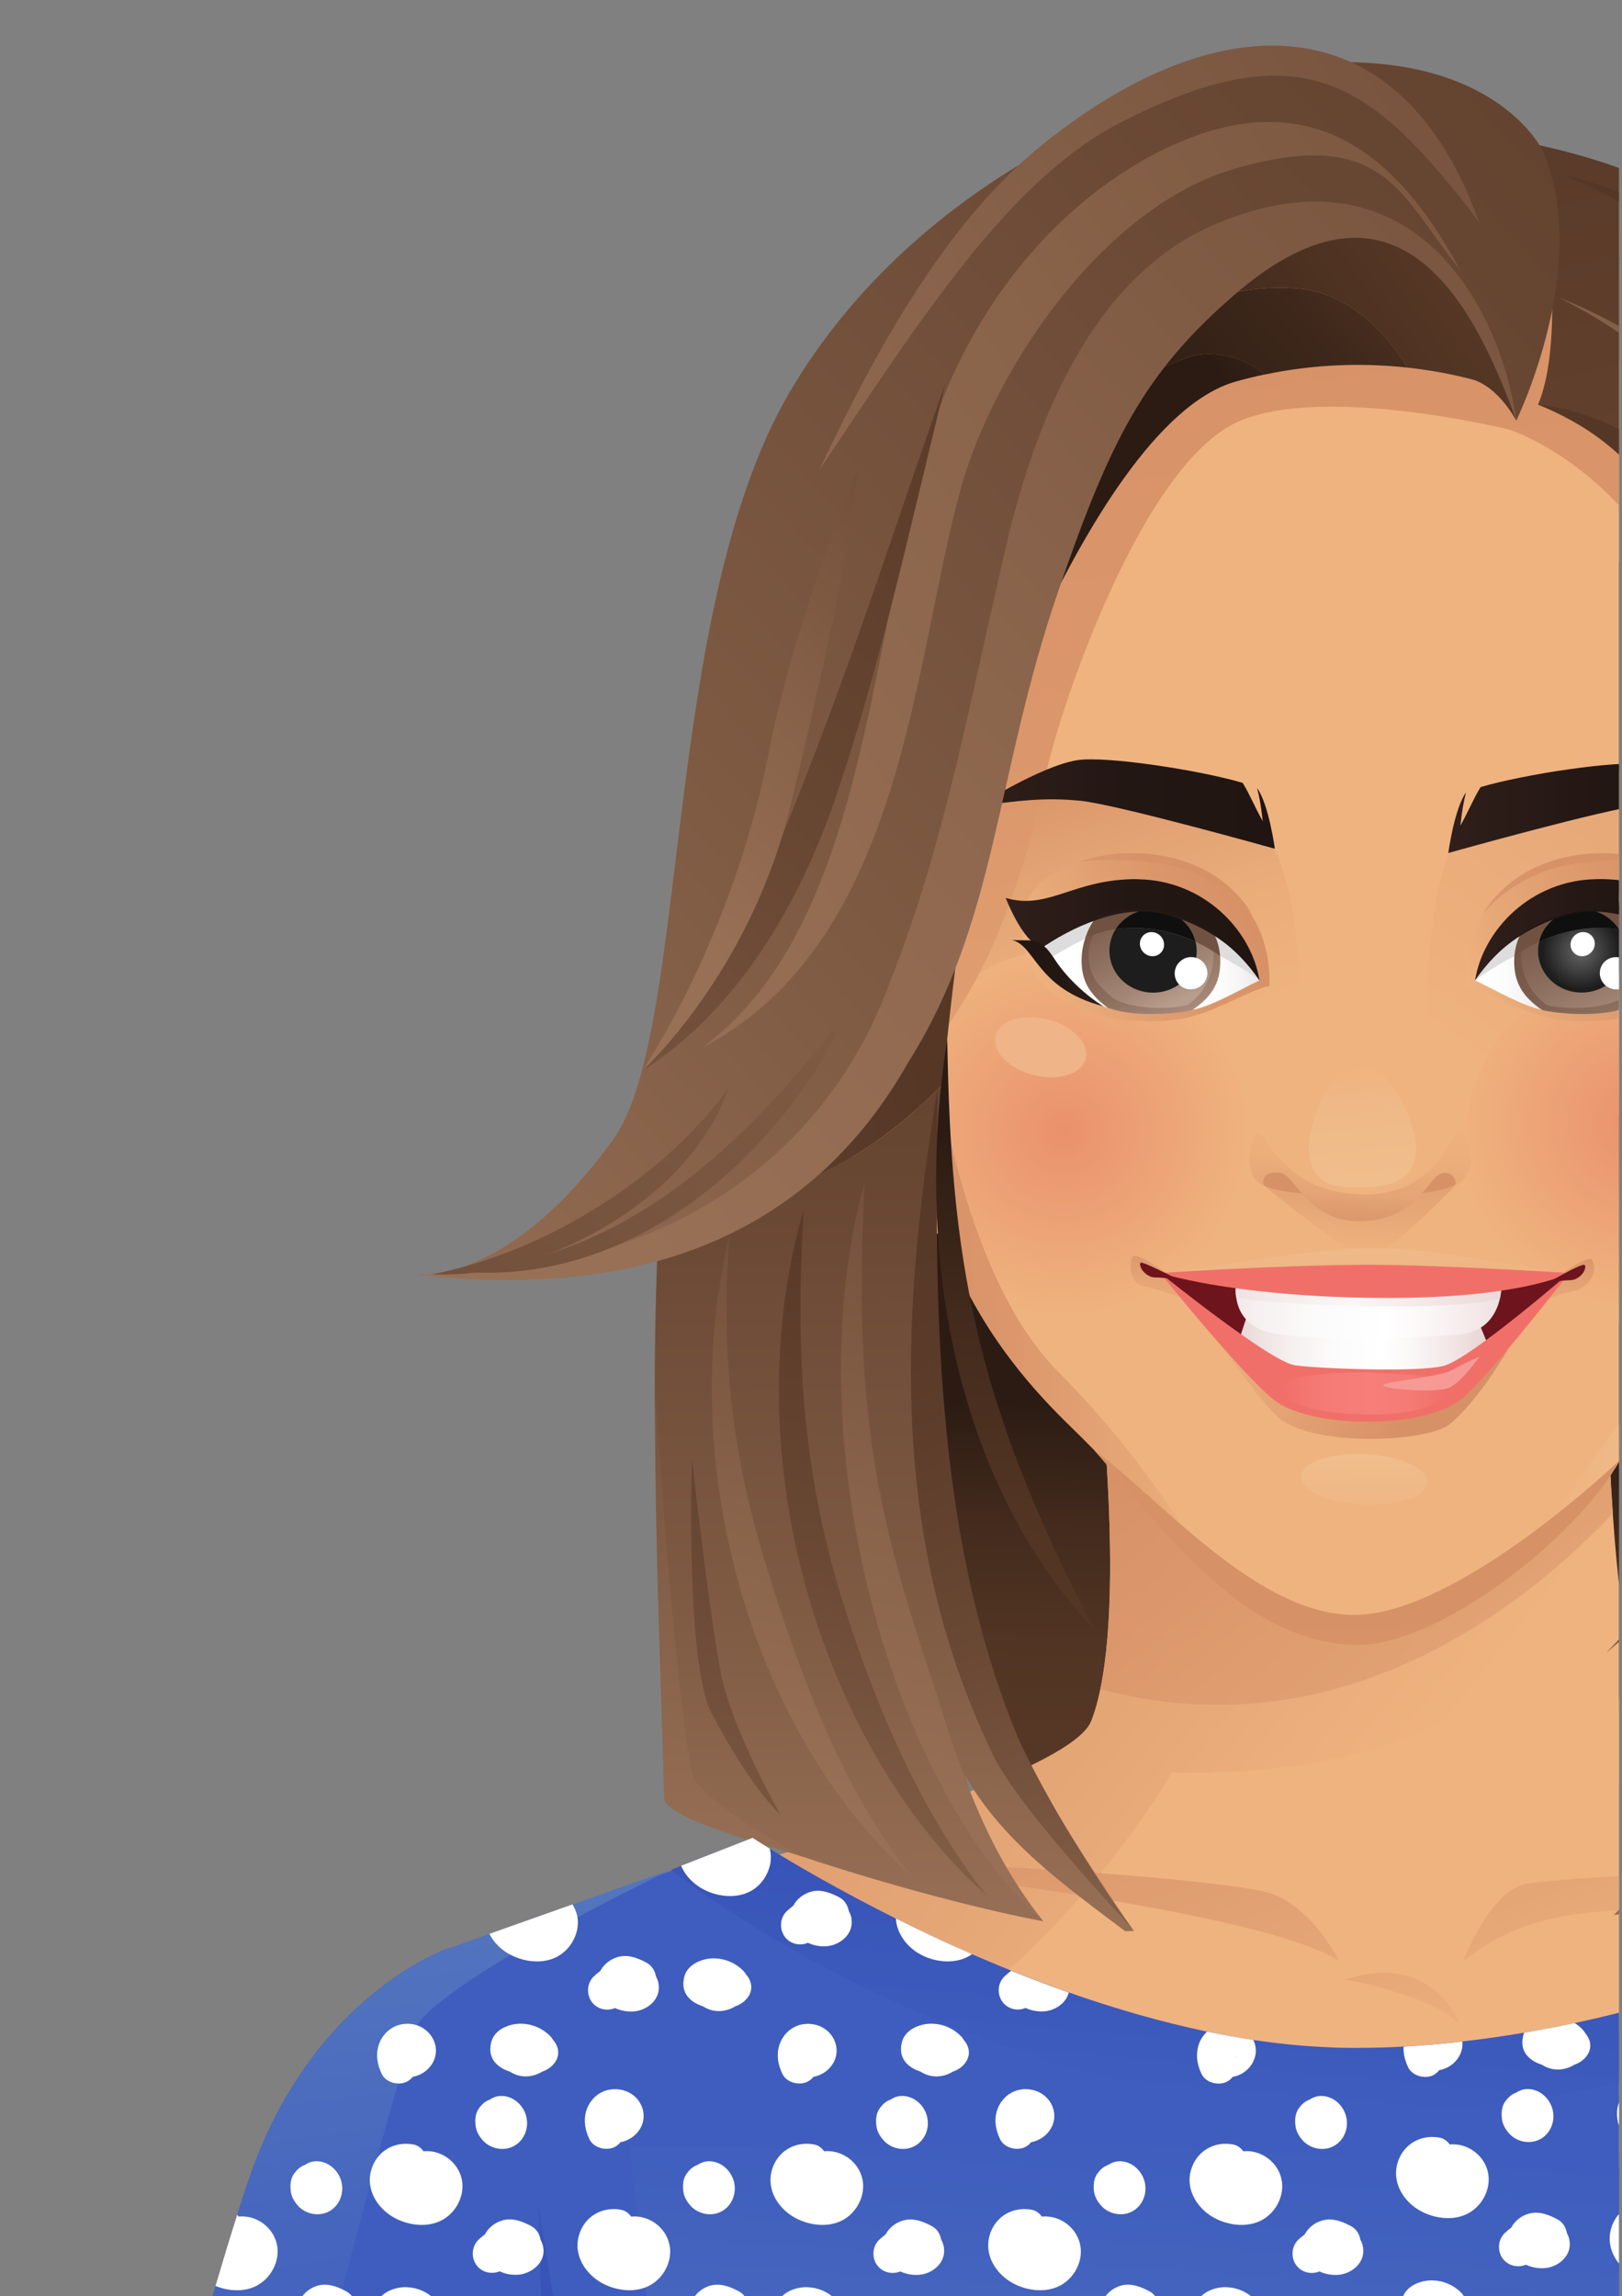
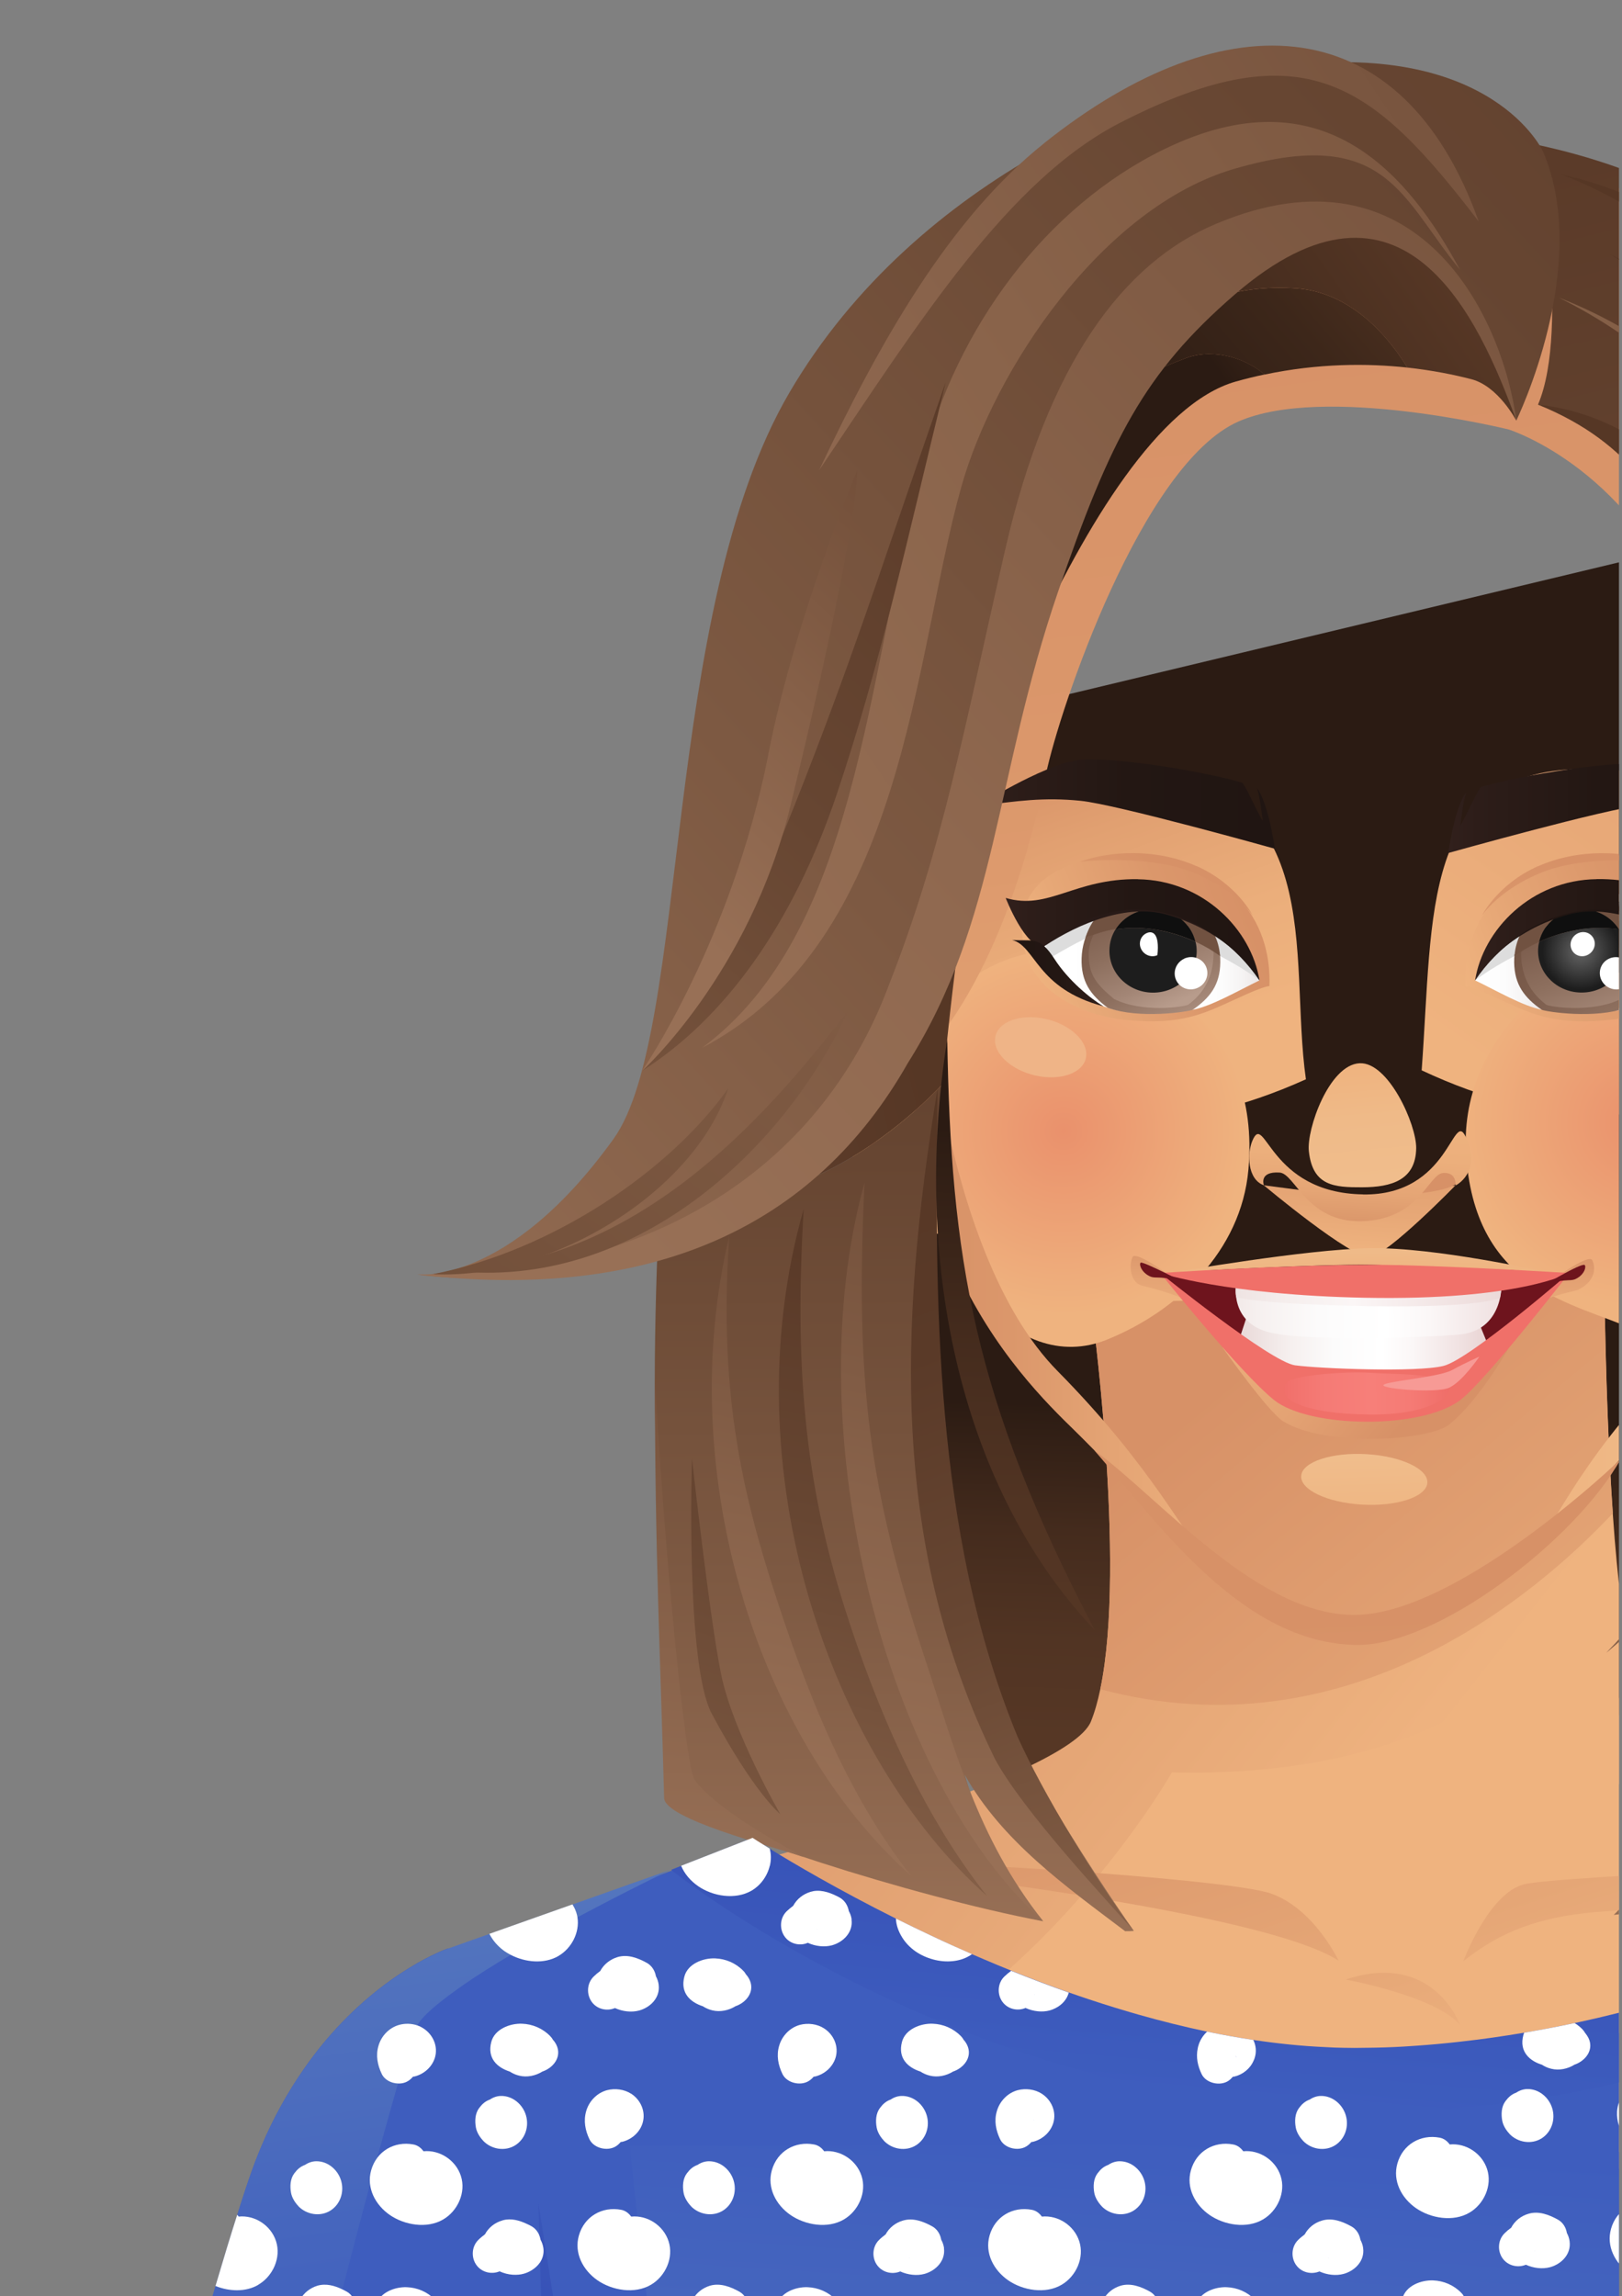
<svg xmlns="http://www.w3.org/2000/svg" width="498" height="705" viewBox="0 0 498 705" fill="none">
  <rect x="0" y="0" width="498" height="705" fill="#808080" stroke="none" />
  <g clip-path="url(#clip0_2215_2799)">
    <path d="M539.015 162.604L286.778 223.069L259.531 466.552L348.141 592.845C348.141 592.845 323.155 544.148 367.475 505.191C411.795 466.234 490.231 517.539 499.681 529.336C509.13 541.134 514.116 588.758 514.116 588.758C514.116 588.758 644.177 441.103 624.582 402.319C604.987 363.536 539.015 162.575 539.015 162.575V162.604Z" fill="url(#paint0_linear_2215_2799)" />
    <path d="M500.435 535.453C487.855 493.712 488 394.464 488 394.464L337.909 388.638C354.924 418.059 356.489 526.873 328.431 550.554C306.865 568.758 256.574 570.41 221.588 574.41C214.776 575.193 203.182 577.048 190.428 581.743C198.921 600.932 211.733 617.889 225.965 632.846C242.69 650.441 261.705 665.629 281.676 678.992C302.14 692.673 323.822 704.529 346.315 714.268C347.504 714.79 348.692 715.283 349.881 715.775C358.953 715.022 367.968 713.63 376.896 711.891C389.91 709.369 402.78 706.152 415.737 703.485C427.39 701.079 438.723 697.514 449.709 692.789C471.709 683.34 491.913 669.977 511.217 655.658C520.667 648.672 529.914 641.397 539.247 634.237C548.668 626.991 558.088 619.744 567.277 612.15C583.683 598.613 599.538 583.975 612.756 567.047C575.683 565.627 508.725 563.018 500.406 535.424L500.435 535.453Z" fill="#EFB37F" />
    <path d="M505.363 521.626C502.87 518.322 498.203 508.553 495.159 464.61C493.942 447.016 492.986 423.914 492.551 393.536C490.493 396.145 334.953 400.145 334.953 400.145C334.953 400.145 345.997 479.654 337.823 518.641C337.04 522.351 336.112 525.684 334.953 528.554C327.938 546.119 221.588 574.41 221.588 574.41C235.328 611.599 284.227 625.513 299.039 613.773C337.881 582.961 359.794 544.206 359.794 544.206C451.39 546.322 478 500.466 478 500.466C489.652 568.758 534.378 573.917 564.349 579.888C565.625 580.149 566.9 580.352 568.147 580.526C573.074 574.149 584.727 567.221 590.205 561.627C565.799 556.352 512.232 530.873 505.334 521.626H505.363Z" fill="url(#paint1_linear_2215_2799)" />
    <path d="M413.157 607.802C413.157 607.802 440.983 612.903 448.317 621.831C448.317 621.831 440.259 598.845 413.157 607.802Z" fill="url(#paint2_linear_2215_2799)" />
    <path d="M390.142 581.367C376.808 576.729 274.951 570.178 256.632 572.033C256.632 572.033 385.156 585.396 410.983 602.005C410.983 602.005 403.476 586.004 390.142 581.367Z" fill="url(#paint3_linear_2215_2799)" />
    <path d="M334.953 400.174C334.953 400.174 345.996 479.683 337.822 518.67C413.389 538.815 470.782 490.582 495.188 464.639C493.971 447.045 493.014 423.943 492.579 393.565C490.521 396.174 334.982 400.174 334.982 400.174H334.953Z" fill="url(#paint4_linear_2215_2799)" />
    <path d="M449.245 602.208C473.42 582.7 497.565 588.265 528.407 584.555C559.219 580.845 612.553 568.787 612.553 568.787C598.524 571.627 478.666 575.772 467.854 578.584C457.014 581.367 449.245 602.237 449.245 602.237V602.208Z" fill="url(#paint5_linear_2215_2799)" />
    <path d="M696.468 598.324C696.468 598.324 696.439 598.526 696.323 598.961C695.918 600.469 694.932 604.556 693.454 610.788C693.396 611.106 693.309 611.396 693.251 611.744C693.135 612.237 693.019 612.701 692.903 613.193C692.381 615.483 691.773 618.005 691.164 620.759C691.106 620.962 691.048 621.165 691.019 621.368C690.12 625.31 689.135 629.687 688.062 634.411C686.323 642.324 684.41 651.194 682.41 660.847C682.091 662.354 681.772 663.861 681.453 665.426C678.961 677.746 676.381 691.079 673.946 705.022L673.192 709.283C672.932 710.819 672.671 712.297 672.41 713.804C672.41 714.007 672.352 714.181 672.323 714.413C672.062 715.689 671.859 716.964 671.656 718.239C668.352 738.327 665.366 759.11 663.337 779.052C662.989 782.589 662.67 786.096 662.352 789.545C662.004 793.661 661.685 797.719 661.453 801.69C661.453 801.777 661.453 801.864 661.453 801.951C661.192 805.893 660.989 809.806 660.844 813.604C660.728 816.27 660.67 818.85 660.612 821.459C660.554 824.647 660.525 827.778 660.583 830.793C660.583 832.793 660.612 834.764 660.699 836.677C660.815 840.329 661.018 843.836 661.279 847.228C661.192 847.836 661.105 848.445 661.018 849.025C660.902 849.807 660.786 850.619 660.699 851.402C660.699 851.402 660.699 851.46 660.67 851.46C660.641 851.46 660.67 851.46 660.641 851.46C660.525 851.518 660.41 851.576 660.294 851.634C660.294 851.634 660.284 851.634 660.265 851.634C660.265 851.634 660.178 851.692 660.149 851.721C660.091 851.75 660.033 851.807 659.975 851.836C659.975 851.836 659.965 851.836 659.946 851.836C659.946 851.836 659.888 851.836 659.859 851.894C659.83 851.894 659.772 851.952 659.743 851.952C659.743 851.981 659.685 852.01 659.627 852.01C659.105 852.271 658.612 852.561 658.091 852.851C658.033 852.88 657.975 852.938 657.917 852.967C657.917 852.967 657.917 852.967 657.888 852.996C657.685 853.112 657.482 853.228 657.279 853.315C656.554 853.721 655.83 854.126 655.105 854.503C654.757 854.706 654.38 854.909 654.033 855.083C653.569 855.344 653.105 855.605 652.641 855.837C652.496 855.923 652.322 856.01 652.177 856.097C652.004 856.213 651.83 856.271 651.656 856.416C651.627 856.416 651.598 856.416 651.54 856.445C651.047 856.706 650.525 856.967 650.032 857.257C649.627 857.489 649.221 857.692 648.786 857.924C648.67 857.981 648.525 858.068 648.409 858.126C648.322 858.155 648.235 858.213 648.148 858.242C648.148 858.242 648.09 858.242 648.032 858.271C648.032 858.271 647.974 858.3 647.916 858.358C647.743 858.416 647.569 858.532 647.395 858.619C647.221 858.706 647.076 858.764 646.931 858.88C646.815 858.909 646.699 858.996 646.583 859.054C646.467 859.083 646.38 859.17 646.264 859.228H646.235C646.032 859.344 645.8 859.46 645.569 859.547C643.945 860.387 642.322 861.228 640.67 862.04C640.583 862.069 640.525 862.126 640.438 862.155C640.38 862.184 640.293 862.242 640.235 862.271C639.771 862.532 639.279 862.735 638.786 862.996C638.641 863.083 638.496 863.141 638.351 863.199C637.829 863.489 637.279 863.721 636.728 864.011C636.206 864.271 635.655 864.532 635.105 864.822C635.076 864.822 635.047 864.851 635.018 864.88C634.641 865.054 634.264 865.257 633.887 865.402C633.568 865.576 633.278 865.721 632.989 865.837C632.786 865.953 632.583 866.04 632.38 866.156C632.322 866.156 632.264 866.185 632.235 866.214C632.061 866.301 631.916 866.358 631.771 866.416L631.018 866.793C631.018 866.793 630.96 866.793 630.931 866.822C630.931 866.822 630.931 866.822 630.902 866.822C629.945 867.286 628.989 867.75 628.032 868.185C627.423 868.474 626.844 868.735 626.235 869.025C625.075 869.547 623.887 870.127 622.699 870.619C620.843 871.46 618.988 872.301 617.133 873.112C616.988 873.199 616.814 873.257 616.669 873.315C615.974 873.634 615.249 873.924 614.524 874.243C614.293 874.359 614.061 874.475 613.829 874.562C612.148 875.286 610.495 875.982 608.814 876.678C605.307 878.156 601.771 879.576 598.234 880.968C593.365 882.852 588.466 884.707 583.538 886.446C580.814 887.402 578.118 888.359 575.364 889.287C575.335 889.287 575.306 889.287 575.277 889.287C567.016 892.04 558.639 894.62 550.175 896.91C546.465 897.953 542.755 898.939 539.044 899.895C535.305 900.852 531.566 901.722 527.798 902.591C523.276 903.635 518.725 904.591 514.116 905.49C510.406 906.214 506.667 906.91 502.928 907.548C496.348 908.707 489.739 909.722 483.072 910.62C480.406 910.968 477.71 911.287 475.014 911.606C474 911.722 472.985 911.867 471.942 911.925C470.086 912.157 468.202 912.331 466.318 912.533C463.941 912.794 461.536 912.997 459.159 913.2C458.608 913.229 458.057 913.287 457.506 913.345C455.043 913.519 452.579 913.722 450.086 913.867C446.753 914.07 443.419 914.244 440.057 914.418C438.318 914.505 436.549 914.562 434.752 914.62C433.97 914.649 433.187 914.678 432.375 914.707C430.81 914.736 429.245 914.794 427.651 914.823C426.549 914.852 425.419 914.881 424.317 914.881C423.042 914.881 421.795 914.91 420.52 914.91C419.419 914.91 418.288 914.91 417.187 914.91C414.607 914.91 412.027 914.91 409.476 914.852H409.071C406.926 914.823 404.781 914.765 402.636 914.707C401.331 914.678 400.027 914.62 398.694 914.562C397.621 914.562 396.578 914.504 395.505 914.447C393.94 914.389 392.375 914.331 390.809 914.215C389.795 914.186 388.78 914.099 387.795 914.041C386.693 913.983 385.592 913.925 384.49 913.838C382.432 913.722 380.403 913.577 378.345 913.403C377.997 913.403 377.679 913.374 377.331 913.316C375.041 913.142 372.78 912.939 370.548 912.736C367.041 912.417 363.562 912.07 360.084 911.635C358.287 911.432 356.49 911.229 354.722 910.997C352.837 910.765 350.982 910.533 349.156 910.244C347.707 910.07 346.287 909.867 344.866 909.635C342.808 909.316 340.721 909.026 338.663 908.678C336.576 908.359 334.46 908.012 332.373 907.635C331.417 907.461 330.489 907.316 329.533 907.142C326.373 906.591 323.214 905.983 320.083 905.374C318.663 905.084 317.242 904.794 315.822 904.504C312.953 903.896 310.054 903.287 307.184 902.62C305.445 902.214 303.677 901.809 301.938 901.403C299.996 900.939 298.054 900.446 296.083 899.953C294.488 899.548 292.894 899.171 291.3 898.736C289.184 898.214 287.068 897.635 284.952 897.055C279.734 895.606 274.546 894.098 269.415 892.475C267.879 892.011 266.401 891.547 264.893 891.055C264.14 890.823 263.357 890.591 262.575 890.301C260.806 889.721 259.038 889.142 257.27 888.533C255.647 888.011 254.053 887.431 252.429 886.852C250.835 886.301 249.212 885.721 247.618 885.142C245.386 884.33 243.154 883.518 240.922 882.678C237.675 881.431 234.429 880.156 231.212 878.881C228.603 877.866 225.994 876.793 223.443 875.663C221.849 874.996 220.284 874.33 218.747 873.634C217.936 873.315 217.124 872.967 216.313 872.59C214.776 871.924 213.24 871.228 211.733 870.533C211.704 870.533 211.646 870.532 211.617 870.503C211.095 870.301 210.602 870.069 210.11 869.837C209.733 869.663 209.356 869.518 208.979 869.315C208.226 868.967 207.443 868.619 206.689 868.272C206.515 868.185 206.341 868.098 206.167 868.011C206.081 868.011 206.023 867.953 205.936 867.924C204.196 867.112 202.428 866.272 200.718 865.431C200.254 865.199 199.762 864.967 199.269 864.735C199.066 864.619 198.863 864.561 198.66 864.416C198.399 864.301 198.138 864.185 197.906 864.069C197.906 864.069 197.848 864.04 197.819 864.011C197.153 863.692 196.457 863.344 195.79 863.025C195.443 862.851 195.095 862.648 194.747 862.503C194.602 862.416 194.457 862.358 194.312 862.3C194.196 862.242 194.08 862.185 193.964 862.127C193.501 861.895 193.066 861.663 192.602 861.431C192.341 861.315 192.08 861.17 191.79 861.025C191.414 860.851 191.037 860.648 190.689 860.474C190.022 860.155 189.356 859.808 188.689 859.431C188.428 859.315 188.167 859.17 187.877 859.025C187.674 858.909 187.471 858.822 187.269 858.706C187.182 858.677 187.095 858.619 187.008 858.561C186.979 858.561 186.921 858.561 186.892 858.503C186.892 858.503 186.863 858.503 186.834 858.474C186.573 858.358 186.341 858.213 186.08 858.097C186.051 858.097 185.993 858.097 185.964 858.039C185.935 858.039 185.848 857.982 185.819 857.953C185.819 857.953 185.79 857.953 185.761 857.953C185.732 857.953 185.674 857.924 185.645 857.924V857.895C185.645 857.895 185.616 857.895 185.587 857.866C185.587 857.866 185.558 857.866 185.529 857.837C185.268 857.721 185.066 857.605 184.834 857.46C184.66 857.373 184.457 857.286 184.312 857.199C184.283 857.199 184.254 857.199 184.225 857.17C184.196 857.17 184.167 857.141 184.109 857.112C184.08 857.112 184.051 857.112 183.993 857.083C183.79 856.967 183.616 856.88 183.384 856.764C183.355 856.764 183.326 856.764 183.297 856.735C183.268 856.735 183.21 856.735 183.181 856.706C183.152 856.677 183.124 856.677 183.066 856.648C183.037 856.648 183.008 856.648 182.979 856.619C182.979 856.619 182.95 856.619 182.921 856.619H182.892C182.863 856.619 182.805 856.619 182.776 856.561C182.776 856.561 182.747 856.561 182.718 856.561C182.718 856.561 182.689 856.561 182.66 856.561L182.631 856.532H182.602H182.573C182.573 856.532 182.428 856.416 182.341 856.387C181.993 856.213 181.645 856.01 181.297 855.837C181.297 855.837 181.268 855.837 181.239 855.808H181.21H181.181C181.065 855.75 180.95 855.692 180.863 855.634C180.747 854.59 180.66 853.605 180.544 852.59C180.08 848.648 179.645 844.503 179.152 840.126C178.515 834.822 177.848 829.198 177.123 823.285C176.312 816.763 175.384 809.835 174.399 802.589C174.225 801.256 174.022 799.864 173.819 798.473C173.471 795.806 173.065 793.082 172.688 790.299C172.573 789.487 172.457 788.705 172.341 787.864C172.022 785.487 171.674 783.11 171.297 780.675C171.21 780.038 171.123 779.371 171.007 778.733C170.572 775.603 170.109 772.385 169.616 769.168C168.92 764.588 168.225 759.921 167.442 755.139C167.21 753.747 167.007 752.327 166.775 750.907C166.138 746.936 165.471 742.877 164.833 738.79C162.746 726.008 160.456 712.645 157.935 698.761C156.949 693.253 155.906 687.717 154.862 682.036C153.442 674.47 151.963 666.731 150.427 658.847C149.645 654.905 148.862 650.933 148.05 646.933C146.514 639.223 144.891 631.426 143.239 623.484C142.862 621.802 142.514 620.121 142.166 618.411C141.702 616.295 141.239 614.15 140.775 611.976C140.746 611.715 140.688 611.483 140.63 611.222C139.847 607.628 139.065 604.034 138.253 600.411L140.224 599.657L149.094 596.266L151.5 595.338L154.63 594.121L176.602 585.715L204.979 574.816C204.979 574.816 205.24 574.7 205.385 574.671C205.559 574.584 205.733 574.555 205.907 574.497C206.052 574.468 206.167 574.41 206.283 574.352C206.312 574.352 206.37 574.352 206.399 574.352C206.428 574.352 206.457 574.352 206.486 574.323L208.11 573.714L209.008 573.366L209.588 573.164L226.371 566.729C226.371 566.729 230.139 569.192 236.835 573.164C239.502 574.758 242.661 576.584 246.226 578.613C247.531 579.367 248.893 580.12 250.313 580.903C251.154 581.367 251.995 581.83 252.835 582.323C255.415 583.744 258.14 585.193 261.038 586.758C266.053 589.425 271.502 592.207 277.386 595.077C279.763 596.266 282.256 597.454 284.778 598.671C287.445 599.918 290.198 601.193 292.981 602.469C296.894 604.237 300.923 606.005 305.097 607.773C305.938 608.15 306.807 608.498 307.648 608.846C309.938 609.831 312.228 610.759 314.576 611.715C318.17 613.164 321.851 614.585 325.532 615.947C325.648 615.976 325.764 616.034 325.851 616.063C328.605 617.107 331.388 618.092 334.228 619.078C338.141 620.44 342.084 621.744 346.055 623.02C351.127 624.614 356.2 626.121 361.359 627.513C363.62 628.121 365.881 628.701 368.142 629.281C368.548 629.397 368.954 629.484 369.389 629.6C372.896 630.44 376.432 631.252 379.968 631.976H379.997C381.737 632.353 383.534 632.701 385.302 633.02C392.462 634.353 399.679 635.426 406.839 636.121C410.462 636.498 414.085 636.759 417.679 636.933C422.114 637.165 426.549 637.223 430.955 637.107C432.086 637.107 433.274 637.049 434.462 636.962C435.883 636.846 437.332 636.759 438.868 636.614C439.854 636.498 440.868 636.411 441.912 636.266C444.463 635.977 447.158 635.6 449.97 635.136C455.912 634.179 462.347 632.904 469.188 631.339C475.304 629.976 481.71 628.382 488.348 626.614C502.145 622.933 516.812 618.498 531.305 613.686C535.015 612.469 538.726 611.222 542.407 609.947C544.117 609.338 545.798 608.759 547.479 608.15C549.769 607.338 552.03 606.527 554.291 605.686C566.118 601.367 577.422 596.903 587.625 592.526C589.828 591.57 592.002 590.642 594.06 589.686C597.799 588.004 601.336 586.352 604.669 584.729C608.756 582.729 612.524 580.787 615.858 578.874C620.148 576.468 623.8 574.149 626.641 572.033H626.699L637.8 576.236L659.511 584.497L671.192 588.932L696.787 598.613L696.468 598.324Z" fill="#3E5DBE" />
    <path d="M419.505 658.673L193.355 658.818C193.355 658.818 214.631 875.17 240.254 880.909C279.038 889.605 524.782 893.113 583.334 886.475C588.262 884.736 593.161 882.91 598.03 881.025C617.277 852.938 645.481 664.644 645.481 664.644L419.534 658.673H419.505Z" fill="url(#paint6_linear_2215_2799)" />
    <path d="M610.204 564.613L607.451 563.395C604.668 567.627 600.349 572.004 594.697 576.381C591.044 579.222 586.841 582.062 582.175 584.874C580.812 585.715 579.421 586.526 577.972 587.338C573.624 589.773 568.928 592.207 563.971 594.584C561.044 595.976 558.029 597.367 554.899 598.7C551.565 600.15 548.145 601.57 544.609 602.961C541.797 604.063 538.898 605.164 535.942 606.208C532.898 607.309 529.826 608.382 526.666 609.425C523.681 610.44 520.637 611.396 517.564 612.324C514.376 613.309 511.13 614.237 507.854 615.164C504.028 616.237 500.144 617.251 496.231 618.208C492.549 619.136 488.81 620.005 485.071 620.817C484.52 620.933 483.97 621.049 483.448 621.165C478.317 622.266 473.158 623.252 467.969 624.121C461.592 625.194 455.244 626.121 448.896 626.817C448.461 626.875 448.056 626.933 447.65 626.962C443.505 627.426 439.36 627.802 435.302 628.092C433.852 628.208 432.403 628.295 430.954 628.382C427.041 628.614 423.186 628.73 419.359 628.759C417.012 628.817 414.693 628.817 412.374 628.759C410.606 628.73 408.808 628.672 407.011 628.556C399.649 628.237 392.228 627.455 384.837 626.353C380.083 625.628 375.358 624.788 370.634 623.802C363.619 622.324 356.662 620.585 349.793 618.643C344.604 617.165 339.503 615.599 334.459 613.918C332.343 613.222 330.256 612.498 328.198 611.773C322.14 609.628 316.227 607.396 310.487 605.077C309.038 604.498 307.589 603.889 306.168 603.309C303.56 602.208 300.98 601.135 298.458 600.034C294.371 598.266 290.429 596.468 286.603 594.671C282.603 592.787 278.748 590.932 275.095 589.106C257.124 580.12 243.355 571.975 236.312 567.627C232.92 565.54 231.065 564.323 231.065 564.323L209.123 572.903L208.543 573.135L207.645 573.482L206.05 574.12C206.05 574.12 209.326 576.758 215.442 581.048C217.587 582.526 220.08 584.236 222.891 586.091C231.587 591.773 243.384 598.99 257.82 606.411C257.82 606.411 257.829 606.42 257.849 606.44C258.544 606.816 259.269 607.164 259.994 607.541C290.777 623.223 332.981 639.774 381.822 645.832C384.866 646.238 387.938 646.556 391.069 646.846C393.591 647.107 396.141 647.31 398.692 647.484C403.185 647.832 407.736 648.035 412.316 648.151H412.606C418.316 648.296 423.939 648.325 429.447 648.151C433.621 648.064 437.679 647.89 441.708 647.629C447.07 647.31 452.317 646.875 457.447 646.296C458.926 646.122 460.375 645.977 461.824 645.774C464.81 645.397 467.737 644.991 470.636 644.556C471.94 644.354 473.245 644.151 474.52 643.948C485.042 642.238 495.042 640.064 504.521 637.542C508.724 636.411 512.811 635.223 516.811 634.005C523.275 632.005 529.507 629.831 535.42 627.571C537.507 626.759 539.565 625.947 541.594 625.136C547.246 622.846 552.638 620.44 557.739 618.005C562.783 615.599 567.566 613.164 572.058 610.701C581.682 605.454 590.088 600.208 597.218 595.338C605.914 589.396 612.668 584.033 617.48 579.917C622.958 575.222 625.915 572.207 626.263 571.859H626.292L619.77 568.961L610.175 564.729L610.204 564.613Z" fill="url(#paint7_linear_2215_2799)" />
    <path d="M267.676 277.708C239.182 280.374 245.038 310.868 255.85 339.187C262.922 357.709 268.285 380.319 289.647 378.724C289.647 378.724 283.01 341.419 277.444 292.433C277.444 292.433 272.459 277.302 267.676 277.737V277.708Z" fill="#EFB37F" />
    <path d="M268.023 329.999C274.516 279.592 244.979 276.142 251.675 310.549C251.675 310.549 255.762 294.346 259.501 299.186C264.081 305.158 254.574 308.433 259.443 334.434C261.965 347.941 274.139 362.202 274.139 362.202C274.139 362.202 265.269 351.332 268.023 329.999Z" fill="url(#paint8_linear_2215_2799)" />
-     <path d="M440.983 72.978C284.603 70.978 302.719 140.487 286.603 245.562C277.559 304.52 277.269 351.477 304.893 394.812C316.081 412.377 322.893 430.899 339.01 444.755C349.242 453.538 364.72 475.451 375.648 484.611C385.619 492.959 407.504 498.64 420.837 499.684C438.925 501.133 487.216 461.509 497.622 447.972C527.709 408.812 557.826 381.826 554.435 287.882C550.985 191.938 497.477 75.007 441.012 72.95L440.983 72.978Z" fill="#EFB37F" />
    <path d="M544.927 252.722C536.087 246.895 512.898 235.533 485.303 236.084C436.287 237.069 440.085 280.201 436.49 328.636C514.057 365.043 554.029 317.274 554.029 317.274C554.029 317.274 566.638 266.954 544.927 252.693V252.722Z" fill="url(#paint9_linear_2215_2799)" />
    <path d="M502.202 289.36C482.027 294.085 447.07 317.071 450.201 355.535C453.505 396.377 482.897 399.739 502.086 408.406C527.159 419.74 547.13 383.333 551.449 337.68C553.826 312.578 522.405 284.635 502.202 289.36Z" fill="url(#paint10_radial_2215_2799)" />
    <path d="M345.329 234.518C325.532 232.924 303.647 242.635 293.415 251.417C269.617 271.853 285.357 316.984 285.357 316.984C285.357 316.984 322.546 366.753 400.954 331.39C395.475 292.983 408.78 239.62 345.3 234.547L345.329 234.518Z" fill="url(#paint11_linear_2215_2799)" />
    <path d="M330.198 292.664C307.618 287.94 279.008 308.259 279.936 333.477C282.023 389.449 311.792 422.667 339.85 411.334C361.3 402.667 381.069 384.261 383.301 359.101C387.243 314.433 352.778 297.418 330.198 292.693V292.664Z" fill="url(#paint12_radial_2215_2799)" />
    <path d="M283.386 294.693C267.473 385.478 321.184 430.175 332.634 441.914C351.533 461.219 371.098 479.335 371.098 479.335C363.446 471.335 353.823 450.465 324.721 420.986C288.517 384.319 283.357 294.693 283.357 294.693H283.386Z" fill="url(#paint13_linear_2215_2799)" />
    <path d="M511.884 420.986C484.202 449.016 475.419 471.741 468.057 480.756C472.289 475.944 487.825 458.233 504.579 440.262C515.768 428.262 569.827 385.507 553.914 294.723C553.914 294.723 548.087 384.348 511.884 421.015V420.986Z" fill="url(#paint14_linear_2215_2799)" />
    <path d="M468.056 480.756C467.332 481.596 466.926 482.06 466.926 482.06C467.303 481.683 467.679 481.219 468.056 480.756Z" fill="url(#paint15_linear_2215_2799)" />
    <path d="M320.952 312.839C313.271 311.158 306.372 313.68 305.561 318.491C304.749 323.303 310.343 328.549 318.025 330.26C325.735 331.941 332.634 329.419 333.445 324.636C334.257 319.825 328.663 314.549 320.981 312.839H320.952Z" fill="#EFB487" />
    <path d="M440.143 41.239C370.721 39.181 306.488 65.645 279.907 131.183C264.081 170.169 280.777 326.462 280.777 326.462C280.777 326.462 306.633 307.042 321.184 237.504C325.271 217.938 350.547 142.458 380.258 129.414C406.548 117.878 463.245 131.878 463.245 131.878C463.245 131.878 502.811 144.284 519.884 193.88C536.957 243.475 554.435 311.477 554.435 311.477C554.435 311.477 559.189 232.75 557.682 201.619C556.203 170.488 550.232 44.485 440.143 41.21V41.239Z" fill="url(#paint16_linear_2215_2799)" />
    <path d="M419.649 446.494C408.954 445.856 399.91 448.813 399.504 453.074C399.069 457.335 407.388 461.335 418.084 461.973C428.78 462.61 437.795 459.654 438.23 455.393C438.664 451.132 430.316 447.132 419.649 446.494Z" fill="url(#paint17_linear_2215_2799)" />
    <path d="M335.937 445.248C356.865 469.422 381.59 504.205 416.055 505.075C441.215 505.713 483.999 472.553 497.593 448.001C488.926 456.349 446.809 493.944 418.026 495.77C387.272 497.713 356.315 460.03 335.937 445.277V445.248Z" fill="url(#paint18_linear_2215_2799)" />
    <path d="M491.216 262.374C458.926 265.389 449.186 285.331 449.911 302.752C452.983 303.158 460.375 306.926 466.085 309.39C473.767 312.694 480.868 314.462 494.347 313.129C504.956 312.114 527.391 305.331 525.739 282.722C524.405 264.838 500.898 262.316 491.245 262.374H491.216Z" fill="url(#paint19_linear_2215_2799)" />
    <path d="M465.448 295.476C465.216 289.36 469.158 282.287 472.694 278.258C459.882 287.679 452.897 301.013 452.897 301.013C459.419 304.143 467.651 308.984 473.593 310.085C468.694 306.201 465.738 302.578 465.448 295.476Z" fill="url(#paint20_linear_2215_2799)" />
    <path d="M452.869 301.013C455.159 299.302 459.159 296.607 464.956 293.563C465.362 288.722 468.289 284.23 471.768 280.925C459.912 288.201 452.869 301.013 452.869 301.013Z" fill="#DDDDDD" />
    <path d="M488.145 273.273C490.927 273.997 493.536 275.331 495.71 277.186C496.029 277.36 496.261 277.592 496.493 277.824C496.493 277.824 496.512 277.843 496.55 277.881C500.869 281.766 503.681 287.592 503.971 294.114C504.261 301.476 500.898 306.404 496 310.404C509.942 307.273 517.044 298.346 518.725 292.317C519.71 288.78 519.913 285.36 519.913 285.36C515.015 281.882 508.638 280.287 505.362 278.374C498.782 274.49 494.579 273.331 488.174 273.273H488.145Z" fill="url(#paint21_linear_2215_2799)" />
    <path d="M505.333 278.374C502.202 277.853 498.927 277.476 495.71 277.186C495.449 277.186 495.246 277.128 494.985 277.099C495.478 277.302 495.999 277.563 496.492 277.824C496.492 277.824 496.511 277.843 496.55 277.882C500.289 279.998 500.869 282.606 502.579 286.606C507.623 288.288 515.681 293.215 518 294.607C518.985 291.07 518.087 285.186 518.087 285.186C513.188 281.708 508.608 280.287 505.362 278.374H505.333Z" fill="#DDDDDD" />
    <path d="M465.013 293.07C464.926 293.969 464.897 294.607 464.897 295.534C464.984 302.404 468.115 306.375 473.361 310.056C475.072 310.694 489.71 312.926 499.42 309.448C504.811 305.476 507.681 301.389 507.478 294.23C507.362 290.491 506.29 287.041 504.464 284.056C492.84 281.215 477.97 282.606 464.984 293.07H465.013Z" fill="url(#paint22_linear_2215_2799)" />
    <path d="M467.072 290.433C467.014 291.36 466.985 292.056 467.014 293.041C467.187 300.288 470.202 305.071 474.782 308.52C476.347 309.216 489.043 311.013 497.594 306.752C502.377 302.636 505.623 299.824 505.333 292.288C505.188 288.346 502.348 284.201 500.666 281.012C490.145 277.853 478.637 279.621 467.072 290.462V290.433Z" fill="url(#paint23_linear_2215_2799)" />
    <path d="M495.651 276.983C489.274 276.432 482.839 276.925 476.926 278.606C475.013 279.128 473.216 279.911 471.564 280.925C467.622 284.172 465.332 288.664 464.984 293.563C467.187 291.998 469.709 290.491 472.549 289.186C473.825 283.505 479.071 279.273 485.419 279.186C490.376 279.099 494.695 281.563 497.072 285.302C500.318 285.708 503.564 286.983 506.289 287.824C503.912 280.664 500.289 279.07 495.622 277.012L495.651 276.983Z" fill="url(#paint24_linear_2215_2799)" />
    <path d="M485.419 279.186C479.071 279.273 473.824 283.534 472.549 289.186C475.94 287.592 479.795 286.317 484.143 285.534C488.607 284.722 492.955 284.751 497.042 285.302C494.665 281.563 490.346 279.099 485.39 279.186H485.419Z" fill="#0F0F0F" />
    <path d="M484.173 285.534C479.796 286.317 475.941 287.592 472.578 289.186C472.317 290.143 472.23 291.099 472.23 292.143C472.346 299.245 478.405 304.868 485.796 304.752C493.187 304.665 499.13 298.839 499.014 291.737C498.985 289.36 498.289 287.157 497.101 285.273C493.014 284.722 488.637 284.693 484.202 285.505L484.173 285.534Z" fill="url(#paint25_radial_2215_2799)" />
    <path d="M487.593 286.519C485.767 285.679 483.535 286.519 482.608 288.375C481.68 290.23 482.434 292.433 484.26 293.273C486.086 294.114 488.318 293.273 489.245 291.418C490.173 289.563 489.419 287.389 487.593 286.519Z" fill="white" />
    <path d="M498.318 294.375C495.796 293.186 492.811 294.23 491.651 296.694C490.492 299.157 491.564 302.114 494.086 303.302C496.608 304.491 499.593 303.447 500.753 301.013C501.912 298.549 500.84 295.592 498.318 294.404V294.375Z" fill="white" />
    <path d="M472.317 265.91C459.737 271.447 454.955 281.215 454.955 281.215C454.955 281.215 460.114 273.099 473.651 267.765C487.709 262.229 508.028 264.606 508.028 264.606C498.898 261.301 484.897 260.403 472.317 265.939V265.91Z" fill="url(#paint26_linear_2215_2799)" />
    <path d="M480.781 277.621C457.824 284.027 452.897 301.013 452.897 301.013C452.897 301.013 460.694 286.578 481.593 280.809C493.477 277.534 508.086 283.273 519.014 290.52C519.014 290.52 504.84 270.896 480.81 277.621H480.781Z" fill="url(#paint27_linear_2215_2799)" />
    <path d="M490.231 269.939C470.144 270.171 455.332 285.447 452.897 301.012C467.158 280.142 495.13 269.968 518.985 290.519C524.695 291.592 530.812 275.679 530.812 275.679C517.594 279.563 509.826 269.678 490.202 269.91L490.231 269.939Z" fill="url(#paint28_linear_2215_2799)" />
    <path d="M348.401 262.374C338.72 262.316 315.212 264.838 313.908 282.722C312.227 305.331 334.691 312.114 345.3 313.129C358.778 314.462 365.88 312.694 373.561 309.39C379.272 306.926 386.663 303.158 389.736 302.752C390.46 285.331 380.721 265.36 348.43 262.374H348.401Z" fill="url(#paint29_linear_2215_2799)" />
    <path d="M366.925 278.258C370.461 282.287 374.403 289.36 374.171 295.476C373.881 302.549 370.925 306.201 366.026 310.085C371.968 308.984 380.2 304.143 386.722 301.013C386.722 301.013 379.737 287.679 366.925 278.258Z" fill="url(#paint30_linear_2215_2799)" />
    <path d="M367.822 280.925C371.329 284.23 374.228 288.722 374.634 293.563C380.431 296.607 384.431 299.302 386.721 301.013C386.721 301.013 379.648 288.23 367.822 280.925Z" fill="#DDDDDD" />
    <path d="M319.735 285.331C319.735 285.331 319.938 288.751 320.923 292.288C322.605 298.346 329.706 307.274 343.648 310.375C338.75 306.375 335.387 301.447 335.677 294.085C335.938 287.534 338.779 281.737 343.098 277.853C343.098 277.853 343.117 277.833 343.156 277.795C343.388 277.563 343.619 277.331 343.938 277.157C346.112 275.302 348.692 273.969 351.504 273.244C345.127 273.302 340.895 274.432 334.315 278.345C331.068 280.259 324.663 281.853 319.764 285.331H319.735Z" fill="url(#paint31_linear_2215_2799)" />
    <path d="M334.285 278.374C331.039 280.287 326.43 281.708 321.56 285.186C321.56 285.186 320.662 291.07 321.647 294.607C323.966 293.244 332.024 288.317 337.068 286.606C338.749 282.577 339.358 279.969 343.097 277.882C343.097 277.882 343.116 277.862 343.155 277.824C343.648 277.563 344.17 277.302 344.662 277.099C344.401 277.099 344.199 277.157 343.938 277.186C340.72 277.476 337.445 277.824 334.314 278.374H334.285Z" fill="#DDDDDD" />
    <path d="M335.097 284.056C333.271 287.041 332.199 290.52 332.083 294.23C331.88 301.36 334.749 305.476 340.141 309.448C349.851 312.926 364.489 310.694 366.199 310.056C371.475 306.375 374.576 302.433 374.663 295.534C374.663 294.578 374.663 293.94 374.547 293.07C361.561 282.606 346.692 281.215 335.068 284.056H335.097Z" fill="url(#paint32_linear_2215_2799)" />
    <path d="M338.952 280.983C337.271 284.172 334.43 288.317 334.285 292.259C333.995 299.795 337.242 302.607 342.025 306.723C350.576 311.013 363.3 309.216 364.837 308.491C369.416 305.042 372.431 300.259 372.605 293.012C372.605 292.027 372.605 291.331 372.547 290.404C360.982 279.563 349.445 277.795 338.952 280.954V280.983Z" fill="url(#paint33_linear_2215_2799)" />
    <path d="M368.055 280.925C366.403 279.911 364.606 279.128 362.693 278.606C356.78 276.925 350.345 276.432 343.968 276.983C339.301 279.07 335.678 280.664 333.301 287.795C336.025 286.954 339.272 285.679 342.518 285.273C344.895 281.534 349.214 279.07 354.171 279.157C360.519 279.244 365.765 283.505 367.041 289.157C369.881 290.433 372.403 291.969 374.606 293.534C374.258 288.635 371.968 284.143 368.026 280.896L368.055 280.925Z" fill="url(#paint34_linear_2215_2799)" />
    <path d="M354.199 279.186C349.243 279.099 344.924 281.563 342.547 285.302C346.634 284.751 351.011 284.722 355.446 285.534C359.823 286.317 363.678 287.592 367.04 289.186C365.765 283.505 360.518 279.273 354.17 279.186H354.199Z" fill="#0F0F0F" />
    <path d="M355.444 285.534C350.981 284.722 346.633 284.751 342.546 285.302C341.328 287.186 340.662 289.389 340.633 291.766C340.517 298.868 346.459 304.694 353.85 304.781C361.242 304.868 367.329 299.244 367.416 292.172C367.416 291.128 367.329 290.172 367.068 289.215C363.677 287.621 359.821 286.346 355.473 285.563L355.444 285.534Z" fill="url(#paint35_radial_2215_2799)" />
-     <path d="M352.025 286.519C350.199 287.36 349.445 289.563 350.373 291.418C351.3 293.273 353.532 294.114 355.358 293.273C357.184 292.433 357.938 290.259 357.01 288.375C356.083 286.519 353.851 285.679 352.025 286.519Z" fill="white" />
+     <path d="M352.025 286.519C350.199 287.36 349.445 289.563 350.373 291.418C351.3 293.273 353.532 294.114 355.358 293.273C356.083 286.519 353.851 285.679 352.025 286.519Z" fill="white" />
    <path d="M363.562 294.375C361.04 295.563 359.968 298.52 361.127 300.984C362.287 303.447 365.272 304.491 367.794 303.273C370.316 302.114 371.388 299.128 370.229 296.665C369.069 294.201 366.084 293.186 363.562 294.346V294.375Z" fill="white" />
    <path d="M367.3 265.91C354.72 260.374 340.72 261.301 331.589 264.577C331.589 264.577 351.909 262.2 365.967 267.736C379.503 273.07 384.663 281.186 384.663 281.186C384.663 281.186 379.88 271.418 367.3 265.881V265.91Z" fill="url(#paint36_linear_2215_2799)" />
    <path d="M358.837 277.621C334.808 270.896 320.633 290.52 320.633 290.52C331.561 283.273 346.17 277.505 358.054 280.809C378.953 286.578 386.751 301.013 386.751 301.013C386.751 301.013 381.823 284.027 358.866 277.621H358.837Z" fill="url(#paint37_linear_2215_2799)" />
    <path d="M349.388 269.939C329.793 269.707 321.996 279.592 308.778 275.708C308.778 275.708 314.923 291.592 320.605 290.548C344.46 269.997 372.461 280.142 386.693 301.041C384.258 285.505 369.446 270.229 349.359 269.968L349.388 269.939Z" fill="url(#paint38_linear_2215_2799)" />
    <path d="M323.822 294.549C319.097 287.244 317.387 289.099 310.749 288.606C318.053 290.491 318.14 303.563 338.807 308.984C334.749 306.578 328.025 301.041 323.822 294.549Z" fill="url(#paint39_linear_2215_2799)" />
    <path d="M454.579 241.678C452.26 245.446 451.042 248.779 448.376 253.504C448.897 249.04 449.274 246.49 450.115 243.301C446.52 248.258 444.665 261.91 444.665 261.91C444.665 261.91 493.101 248.316 504.319 247.185C515.536 246.026 523.508 247.185 535.972 248.837C535.972 248.837 516.522 236.489 505.391 234.721C496.55 233.301 467.274 237.881 454.55 241.678H454.579Z" fill="url(#paint40_linear_2215_2799)" />
    <path d="M387.736 252.2C385.069 247.475 383.852 244.142 381.533 240.373C368.808 236.576 339.561 231.996 330.691 233.417C319.561 235.185 300.111 247.533 300.111 247.533C312.575 245.881 320.546 244.75 331.764 245.881C342.981 247.011 391.417 260.606 391.417 260.606C391.417 260.606 389.562 246.924 385.968 241.997C386.808 245.185 387.185 247.736 387.707 252.2H387.736Z" fill="url(#paint41_linear_2215_2799)" />
    <path d="M388.026 363.941C388.026 363.941 415.157 386.696 420.694 385.942C426.23 385.188 446.868 363.97 446.868 363.97L418.781 367.942L388.026 363.941Z" fill="url(#paint42_linear_2215_2799)" />
    <path d="M417.447 326.462C408.055 326.897 401.128 346.753 401.852 353.448C403.012 364.231 409.708 364.579 418.258 364.55C427.273 364.521 434.694 362.318 434.81 352.521C434.897 345.274 426.288 326.028 417.447 326.462Z" fill="url(#paint43_linear_2215_2799)" />
    <path d="M431.127 366.724C431.127 366.724 455.824 366.057 447.418 357.333C444.258 354.057 431.127 366.724 431.127 366.724Z" fill="url(#paint44_linear_2215_2799)" />
-     <path d="M388.112 358.637C378.866 366.724 406.519 366.666 406.519 366.666C406.519 366.666 391.504 355.651 388.112 358.637Z" fill="url(#paint45_linear_2215_2799)" />
    <path d="M418.461 366.724C389.417 366.289 388.432 340.84 384.49 350.318C382.866 354.202 382.925 362.086 388.055 363.942C388.055 363.942 386.374 359.594 392.896 360.028C397.62 360.347 401.331 375.449 418.114 374.956C436.027 374.435 438.549 360.376 443.158 360.144C447.361 359.912 446.897 364 446.897 364C446.897 364 455.158 359.999 450.027 349.072C445.969 340.434 445.245 367.13 418.491 366.753L418.461 366.724Z" fill="url(#paint46_linear_2215_2799)" />
    <path d="M394.2 436.523C407.099 444.378 438.723 442.407 444.984 437.363C454.201 429.914 463.361 413.711 463.361 413.711H375.359C375.359 413.711 389.273 433.537 394.171 436.552L394.2 436.523Z" fill="url(#paint47_linear_2215_2799)" />
    <path d="M347.706 386C346.489 388.783 347.126 393.913 350.721 394.783C354.315 395.652 363.388 397.826 371.504 402.812C365.185 395.16 348.779 383.478 347.706 385.971V386Z" fill="url(#paint48_linear_2215_2799)" />
    <path d="M465.448 403.508C473.419 398.319 480.724 397.073 484.289 396.116C489.449 393.797 490.173 389.681 488.869 386.927C487.739 384.464 471.564 395.71 465.448 403.508Z" fill="url(#paint49_linear_2215_2799)" />
    <path d="M356.199 390.87C356.199 390.87 375.939 411.305 380.229 414.406C384.519 417.479 410.317 428.175 415.244 429.102C420.172 430.03 450.346 422.726 453.332 419.392C456.318 416.059 481.768 390.87 481.768 390.87C481.768 390.87 418.752 392 415.969 392.174C413.157 392.348 356.228 390.87 356.228 390.87H356.199Z" fill="#6E141D" />
    <path d="M383.534 401.971L380.229 412.058C380.229 412.058 405.302 426.841 418.984 426.841C432.665 426.841 457.448 414.406 457.448 414.406L452.376 401.971H383.534Z" fill="url(#paint50_linear_2215_2799)" />
    <path d="M397.649 419.218C390.055 418.204 356.228 390.87 356.228 390.87C356.228 390.87 380.518 421.247 391.156 429.856C401.794 438.465 436.317 439.045 448.375 429.856C456.288 423.827 481.796 390.87 481.796 390.87C481.796 390.87 451.302 417.363 443.186 419.392C435.099 421.421 405.272 420.233 397.678 419.218H397.649Z" fill="#F07069" />
    <path d="M379.534 394.261C379.534 394.261 377.418 406.058 389.766 409.102C402.114 412.145 443.1 410.377 448.608 409.711C462.086 408.029 461.043 393.304 461.043 393.304L379.534 394.261Z" fill="url(#paint51_linear_2215_2799)" />
    <path d="M420.665 421.508C412.201 420.986 396.665 422.407 395.099 424.494C391.215 429.595 400.375 434.146 420.665 434.32C440.956 434.494 447.738 427.305 444.057 424.494C440.376 421.682 429.129 422.03 420.665 421.508Z" fill="url(#paint52_linear_2215_2799)" />
    <path d="M425.157 425.015C421.621 426.233 440.868 428.001 444.984 426.059C449.1 424.117 454.202 416.551 454.202 416.551C454.202 416.551 449.738 418.493 445.941 420.609C442.172 422.725 428.665 423.769 425.157 424.986V425.015Z" fill="#F79A95" />
    <path d="M420.665 383.246C400.694 383.594 360.896 390.58 360.896 390.58C360.896 390.58 405.563 388.029 421.013 388.348C436.492 388.667 474.058 390.435 474.058 390.435C474.058 390.435 440.637 382.898 420.665 383.246Z" fill="url(#paint53_linear_2215_2799)" />
    <path d="M379.533 398.29C379.533 398.29 385.823 400.435 420.23 401.044C454.637 401.652 460.55 398.522 460.55 398.522C460.55 398.522 461.071 394.899 461.042 394.087L379.533 394.261C379.533 394.261 379.157 396.435 379.533 398.29Z" fill="url(#paint54_linear_2215_2799)" />
    <path d="M356.199 390.87C356.199 390.87 376.809 397.652 418.983 398.464C466.492 399.392 481.768 390.87 481.768 390.87C481.768 390.87 441.216 388.348 421.013 388.348C393.852 388.348 356.199 390.87 356.199 390.87Z" fill="#F07069" />
    <path d="M353.098 391.913C355.04 392.783 356.547 391.333 364.229 394.116C364.229 394.116 351.127 387.304 350.257 387.681C349.649 387.942 350.257 390.609 353.098 391.913Z" fill="#6E141D" />
    <path d="M472.985 395.218C479.71 392.203 481.855 393.623 483.768 392.696C486.608 391.333 487.072 388.783 486.521 388.406C485.449 387.681 472.985 395.218 472.985 395.218Z" fill="#6E141D" />
    <path d="M569.16 108.458C557.479 87.877 530.029 56.891 471.796 44.427C471.796 44.427 482.289 100.66 472.202 124.255C472.202 124.255 511.101 130.429 533.942 206.141C550.58 261.244 543.421 454.668 541.855 476.988C536.812 548.554 495.478 587.947 495.478 587.947C495.478 587.947 496.492 587.831 498.289 587.628C522.319 574.12 540.638 552.96 556.522 531.771C546.754 549.134 541.015 568.961 528.464 583.917C569.073 578.584 633.452 568.642 639.684 558.671C639.684 558.671 644.93 495.539 641.655 431.45C637.249 344.956 590.146 145.444 569.16 108.429V108.458Z" fill="url(#paint55_linear_2215_2799)" />
    <path d="M202.659 369.536C236.399 372.782 266.603 356.55 289.473 332.839C296.604 254.548 311.763 188.546 311.763 188.546L258.806 124.255C258.806 124.255 212.022 250.49 202.659 369.536Z" fill="url(#paint56_linear_2215_2799)" />
    <path d="M289.473 332.839C266.603 356.55 236.399 372.782 202.659 369.536C201.616 382.696 201.036 409.624 201.036 422.407C201.036 459.219 204.108 546.612 210.862 554.96C216.138 561.482 279.125 582.091 320.285 589.918C309.27 576.816 301.067 561.511 296.168 544.873C307.676 565.366 327.097 579.077 345.445 592.961C346.401 592.961 347.271 592.961 348.112 592.874C348.112 592.874 299.067 523.539 292.255 486.959C283.588 440.32 284.806 383.971 289.444 332.839H289.473Z" fill="url(#paint57_linear_2215_2799)" />
    <path d="M363.098 110.342C341.938 118.226 325.793 132.255 312.981 149.705C294.372 205.126 289.183 268.374 289.183 268.374C289.183 268.374 332.141 130.545 379.417 117.153C382.403 116.313 385.359 115.588 388.287 114.979C381.475 109.124 371.011 106.863 363.127 110.342H363.098Z" fill="url(#paint58_linear_2215_2799)" />
    <path d="M397.997 88.544C360.547 85.819 331.735 113.443 313.647 147.734C313.415 148.4 313.183 149.067 312.98 149.734C325.792 132.284 341.938 118.255 363.098 110.371C370.953 106.863 381.446 109.153 388.258 115.008C404.722 111.53 419.765 111.53 432.114 112.863C424.055 99.762 412.258 89.501 397.997 88.544Z" fill="url(#paint59_linear_2215_2799)" />
    <path d="M371.272 70.138C366.055 71.79 361.156 74.341 356.547 77.703C337.59 91.472 323.706 118.371 313.619 147.734C331.706 113.443 360.547 85.819 397.969 88.544C412.23 89.501 423.998 99.762 432.085 112.863C439.796 113.704 446.491 115.066 451.738 116.429C460.057 118.574 465.535 129.154 465.535 129.154C465.535 129.154 446.839 46.311 371.243 70.138H371.272Z" fill="url(#paint60_linear_2215_2799)" />
    <path d="M533.014 166.952C514.608 137.386 491.854 126.342 472.23 124.255C501.709 136.197 510.985 155.676 519.014 172.923C530.985 198.604 539.536 230.054 540.667 257.272C544.232 342.666 556.261 442.784 493.13 507.51C563.102 449.77 562.261 332.752 556.87 260.722C554.493 228.924 547.826 195.532 533.043 166.981L533.014 166.952Z" fill="url(#paint61_linear_2215_2799)" />
    <path d="M478.636 91.385C583.914 143.879 576.001 278.664 564.957 377.623C556.551 452.407 560.725 540.67 495.477 587.946C577.885 534.525 567.798 425.624 578.986 339.593C589.45 247.127 573.972 128.748 478.636 91.385Z" fill="url(#paint62_linear_2215_2799)" />
    <path d="M287.879 334.086C275.618 408.522 273.908 475.567 305.473 540.061C314.285 556.41 340.518 584.207 348.112 592.874C336.692 577.743 319.938 550.091 312.401 533.192C286.43 470.234 287.067 398.261 287.85 334.086H287.879Z" fill="url(#paint63_linear_2215_2799)" />
    <path d="M336.17 500.582C298.778 429.479 291.909 385.652 290.836 319.042C279.705 389.333 295.851 458.118 336.17 500.582Z" fill="url(#paint64_linear_2215_2799)" />
    <path d="M265.444 363.101C243.994 440.204 272.574 547.54 320.285 589.889C299.792 564.033 293.212 536.989 283.473 507.713C267.154 457.654 262.429 425.305 265.444 363.072V363.101Z" fill="url(#paint65_linear_2215_2799)" />
    <path d="M223.906 379.507C206.775 451.364 232.109 533.655 279.82 576.033C259.327 550.178 246.776 517.336 236.515 484.872C225.877 451.161 221.037 421.392 223.906 379.507Z" fill="url(#paint66_linear_2215_2799)" />
    <path d="M246.748 371.217C223.907 451.364 255.328 539.8 303.039 582.149C282.546 556.294 268.893 523.684 259.531 494.292C246.748 454.204 243.994 418.551 246.748 371.188V371.217Z" fill="url(#paint67_linear_2215_2799)" />
    <path d="M213.269 546.438C210.312 542.467 203.587 471.625 201.066 422.436C201.066 477.451 202.776 508.698 203.906 552.062C204.08 558.497 236.342 566.671 246.748 570.207C236.284 564.439 219.588 554.989 213.24 546.467L213.269 546.438Z" fill="url(#paint68_linear_2215_2799)" />
    <path d="M494.116 77.935C567.016 121.588 594.002 229.591 589.133 310.114C599.365 141.154 536.001 99.153 494.116 77.935Z" fill="url(#paint69_linear_2215_2799)" />
    <path d="M479.333 53.558C523.913 70.573 566.349 116.574 580.9 167.039C573.856 115.066 531.653 64.717 479.333 53.558Z" fill="url(#paint70_linear_2215_2799)" />
    <path d="M212.457 447.856C212.457 447.856 210.399 510.959 218.515 526.148C231.559 550.583 239.559 557.018 239.559 557.018C239.559 557.018 224.979 531.742 221.385 514.003C217.791 496.234 212.457 447.856 212.457 447.856Z" fill="url(#paint71_linear_2215_2799)" />
    <path d="M395.62 20.108C357.677 24.456 281.762 53.297 242.37 120.545C202.978 187.793 211.848 316.984 188.398 349.651C155.963 394.841 128.078 391.333 128.078 391.333C128.078 391.333 194.949 401.652 241.53 362.753C300.835 313.245 309.299 185.242 320.923 159.328C332.546 133.444 356.228 59.906 413.128 68.428C454.433 74.602 465.535 129.154 465.535 129.154C465.535 129.154 488.811 81.616 473.738 46.485C473.738 46.485 458.433 12.89 395.591 20.108H395.62Z" fill="url(#paint72_linear_2215_2799)" />
    <path d="M373.504 68.659C344.778 80.66 321.705 111.733 308.604 168.836C295.879 224.315 289.444 260.316 273.125 301.882C251.588 360.463 197.094 392.58 128.078 391.333C199.819 399.71 250.023 377.014 278.748 326.375C306.314 282.664 305.299 238.779 324.836 181.734C340.894 134.893 351.387 114.429 379.04 90.486C430.867 45.645 454.085 97.617 465.564 129.154C461.303 97.037 435.331 42.804 373.504 68.659Z" fill="url(#paint73_linear_2215_2799)" />
    <path d="M357.532 45.761C321.241 63.471 293.763 100.196 283.009 142.371C265.965 209.097 263.211 286.375 215.587 321.709C277.907 289.099 280.342 202.17 295.154 149.473C305.241 113.588 338.343 63.645 379.04 51.819C425.708 38.253 430.142 60.804 448.259 82.834C432.635 53.935 406.432 21.934 357.503 45.789L357.532 45.761Z" fill="url(#paint74_linear_2215_2799)" />
    <path d="M320.604 43.963C291.705 67.007 270.342 104.428 251.501 144.371C282.43 98.428 309.532 55.326 343.996 37.644C400.867 8.513 421.824 26.079 453.999 67.993C430.694 2.658 376.809 -0.907 320.575 43.963H320.604Z" fill="url(#paint75_linear_2215_2799)" />
    <path d="M139.006 390.174C194.108 396.406 240.66 353.593 260.632 309.969C233.674 345.245 195.065 387.768 139.006 390.174Z" fill="url(#paint76_linear_2215_2799)" />
    <path d="M132.976 391.217C167.963 393.043 212.833 366.956 223.587 334.173C205.587 359.564 169.615 383.971 132.976 391.217Z" fill="url(#paint77_linear_2215_2799)" />
    <path d="M197.094 328.839C222.022 313.013 243.298 284.49 257.037 243.504C270.226 204.112 278.255 166.923 290.342 117.385C273.009 166.923 264.922 192.778 250.458 230.576C231.674 279.65 219.21 306.375 197.094 328.839Z" fill="url(#paint78_linear_2215_2799)" />
    <path d="M235.906 231.649C224.602 289.099 197.094 328.868 197.094 328.868C197.094 328.868 230.138 299.042 242.718 247.33C264.284 158.72 263.182 144.4 263.182 144.4C263.182 144.4 244.254 189.126 235.877 231.649H235.906Z" fill="url(#paint79_linear_2215_2799)" />
    <path d="M208.659 860.329L205.354 847.865L204.688 845.343L199.557 825.836L198.659 822.473L190.89 792.994L188.919 785.545L187.76 781.139L184.455 768.646L182.021 759.399L179.499 749.834L177.962 744.095L176.89 740.095L172.832 724.645L167.006 702.587L165.846 698.181L165.122 695.485L163.73 690.238L161.759 682.818L155.643 659.6L151.527 643.977L146.136 623.541L144.599 617.715L142.831 611.019L142.396 609.367L139.759 599.396L139.701 599.164C139.556 598.584 137.411 598.294 137.411 598.294C137.411 598.294 118.222 604.874 99.874 626.643C97.584 629.368 95.294 632.353 93.062 635.6C88.453 642.266 84.047 650.006 80.25 658.991C78.946 662.064 77.728 665.281 76.569 668.644C75.902 670.586 75.177 672.702 74.453 674.992C73.931 676.586 73.38 678.267 72.859 680.035C71.873 683.137 70.83 686.47 69.757 689.978C68.685 693.514 67.583 697.224 66.424 701.108C66.337 701.369 66.279 701.601 66.192 701.862C62.424 714.732 58.25 729.225 53.96 744.269C53.003 747.631 52.047 750.993 51.09 754.385C51.003 754.646 50.945 754.907 50.858 755.196C96.077 803.661 150.542 843.141 211.412 870.735L208.862 861.054L208.659 860.329Z" fill="#3E5DBE" />
    <path d="M85.584 779.951C86.395 776.704 87.323 772.936 88.395 768.704C89.062 766.095 89.758 763.284 90.482 760.356C91.033 758.211 91.584 755.979 92.163 753.718C93.062 750.095 94.019 746.327 95.004 742.414C95.497 740.442 96.019 738.443 96.54 736.413C98.019 730.616 99.526 724.616 101.091 718.529C102.425 713.369 103.758 708.152 105.12 702.963C107.99 691.862 110.888 680.818 113.613 670.644C114.367 667.89 115.062 665.223 115.787 662.615C116.396 660.383 117.005 658.18 117.584 656.093C118.947 651.165 120.222 646.585 121.41 642.469C121.671 641.542 121.932 640.643 122.193 639.745C124.338 632.324 126.135 626.643 127.353 623.628C127.642 622.904 127.874 622.324 128.106 621.918C128.106 621.889 128.106 621.86 128.135 621.86C128.86 620.469 130.396 618.788 132.57 616.875C134.599 615.077 137.179 613.106 140.107 610.99L140.425 610.758C141.063 610.295 141.73 609.831 142.396 609.367C146.715 606.382 151.672 603.28 156.832 600.208C163.527 596.236 170.629 592.294 177.267 588.7C192.34 580.642 205.151 574.468 206.021 574.004C205.963 574.004 205.905 574.062 205.818 574.091C205.731 574.12 205.586 574.178 205.441 574.236C205.267 574.294 205.093 574.352 204.92 574.439C201.064 575.801 188.803 580.12 175.759 584.758C169.093 587.135 162.194 589.57 156.136 591.715C154.078 592.439 152.107 593.135 150.252 593.802C148.281 594.497 146.454 595.135 144.831 595.715C140.251 597.338 137.411 598.352 137.411 598.352C137.411 598.352 118.222 604.932 99.874 626.701C97.584 629.426 95.294 632.411 93.062 635.658C88.453 642.324 84.047 650.064 80.25 659.049C78.946 662.122 77.728 665.339 76.569 668.702C75.902 670.644 75.177 672.76 74.453 675.05C73.931 676.644 73.38 678.325 72.859 680.093C71.873 683.195 70.83 686.528 69.757 690.036C68.685 693.572 67.583 697.282 66.424 701.166C66.337 701.427 66.279 701.659 66.192 701.92C62.424 714.79 58.25 729.283 53.96 744.327C53.003 747.689 52.047 751.051 51.09 754.443C51.003 754.704 50.945 754.965 50.858 755.254C61.322 766.472 72.308 777.226 83.757 787.458C84.192 785.748 84.714 783.632 85.323 781.139C85.41 780.762 85.526 780.385 85.613 780.009L85.584 779.951Z" fill="url(#paint80_linear_2215_2799)" />
    <path d="M192.283 848.329L189.269 829.198L187.472 817.662L184.515 798.85L181.906 782.154L181.53 779.864L180.022 770.182L178.486 760.385L175.993 744.501L172.892 724.674L169.384 702.355L167.442 690.065L165.297 676.441C165.297 676.441 165.413 679.949 165.587 686.238C165.616 687.398 165.645 688.644 165.703 690.007C165.732 691.485 165.79 693.05 165.848 694.76C165.848 695.891 165.906 697.05 165.935 698.239C165.964 699.601 165.993 701.021 166.051 702.5C166.283 712.616 166.573 725.196 166.805 739.341C166.892 742.906 166.95 746.559 167.008 750.298C167.037 751.805 167.066 753.312 167.095 754.849C167.152 759.255 167.239 763.718 167.297 768.298C167.355 772.617 167.413 776.994 167.442 781.429C167.529 788.009 167.587 794.734 167.616 801.487C167.645 804.821 167.645 808.183 167.645 811.575C167.674 817.952 167.674 824.357 167.645 830.734C167.645 836.59 167.616 842.387 167.587 848.155C176.428 853.286 185.472 858.126 194.66 862.706L194.052 858.793L192.399 848.358L192.283 848.329Z" fill="url(#paint81_linear_2215_2799)" />
    <path d="M487.942 626.324C487.681 625.599 487.246 624.904 486.724 624.266C486.463 623.831 486.173 623.425 485.826 623.049C485.101 622.324 484.318 621.686 483.449 621.165C478.318 622.266 473.159 623.252 467.97 624.121C467.854 624.382 467.796 624.614 467.709 624.875C467.014 627.484 467.535 629.513 468.782 631.049C469.883 632.411 471.506 633.368 473.391 633.947C474.231 634.498 475.188 634.933 476.26 635.194C478.666 635.803 481.333 635.252 483.449 633.918C483.594 633.86 483.739 633.832 483.855 633.774C486.724 632.614 489.072 629.744 488 626.469C488 626.411 487.971 626.353 487.942 626.324Z" fill="white" />
    <path d="M510.696 678.499C509.942 677.456 508.899 676.644 507.594 676.412C501.768 675.311 496.29 678.47 494.637 684.325C493.101 689.717 495.913 694.963 500.319 698.036C504.869 701.195 511.768 702.355 516.725 699.456C521.218 696.848 523.826 691.108 522.174 686.065C520.609 681.224 515.681 678.006 510.696 678.499Z" fill="white" />
    <path d="M510.695 640.788C508.55 639.397 505.738 639.049 503.275 639.687C500.173 640.527 497.738 643.078 496.869 646.151C496.028 649.107 496.579 652.035 497.883 654.76C499.245 657.571 503.477 658.528 506.028 656.905C506.608 656.528 507.101 656.064 507.478 655.6C507.651 655.571 507.796 655.571 507.941 655.542C510.84 654.818 513.333 652.673 514.202 649.774C515.246 646.325 513.652 642.701 510.724 640.788H510.695ZM508.231 648.846C508.231 648.846 508.231 648.701 508.231 648.672C508.231 648.701 508.231 648.73 508.231 648.759C508.231 648.759 508.231 648.779 508.231 648.817V648.846ZM508.347 649.223V649.165C508.724 649.977 508.521 649.658 508.347 649.223Z" fill="white" />
    <path d="M445.1 658.441C444.347 657.397 443.303 656.586 441.999 656.354C436.172 655.252 430.694 658.412 429.042 664.267C427.506 669.658 430.317 674.905 434.723 677.978C439.274 681.137 446.173 682.296 451.129 679.398C455.622 676.789 458.231 671.05 456.579 666.006C455.013 661.166 450.086 657.948 445.1 658.441Z" fill="white" />
    <path d="M463.419 655.165C465.941 657.832 470.173 658.557 473.332 656.557C476.376 654.615 477.622 650.788 476.579 647.339C475.564 643.977 472.463 641.339 468.868 641.426C467.68 641.455 466.52 641.861 465.535 642.527C464.086 643.049 463.129 643.919 462.201 645.165C460.955 646.846 460.868 649.107 461.216 651.078C461.477 652.586 462.404 654.064 463.448 655.165H463.419Z" fill="white" />
-     <path d="M448.897 626.846C448.462 626.904 448.056 626.962 447.65 626.991C443.505 627.455 439.389 627.831 435.302 628.121C433.853 628.237 432.404 628.324 430.954 628.411C430.809 630.585 431.389 632.73 432.346 634.759C432.722 635.571 433.36 636.208 434.114 636.701C435.998 637.919 438.694 638.093 440.491 636.904C440.896 636.643 441.244 636.324 441.563 636.006C441.708 635.861 441.853 635.716 441.969 635.571C442.143 635.542 442.288 635.542 442.433 635.513C445.331 634.817 447.824 632.643 448.694 629.745C448.984 628.788 449.071 627.802 448.984 626.875L448.897 626.846ZM442.665 628.788C442.665 628.788 442.665 628.643 442.665 628.614C442.665 628.643 442.665 628.672 442.665 628.701C442.665 628.701 442.665 628.72 442.665 628.759V628.788ZM442.781 629.194V629.136C443.157 629.947 442.954 629.629 442.781 629.194Z" fill="white" />
    <path d="M449.536 705.195C449.304 704.761 449.014 704.355 448.637 703.978C446.347 701.63 443.246 700.297 439.999 700.181C436.289 700.036 431.564 701.833 430.55 705.804C429.274 710.703 432.26 713.601 436.231 714.877C437.071 715.427 438.028 715.862 439.101 716.123C441.506 716.732 444.144 716.181 446.289 714.848C446.434 714.79 446.579 714.761 446.695 714.703C449.565 713.543 451.912 710.674 450.84 707.398C450.579 706.616 450.144 705.862 449.565 705.195H449.536Z" fill="white" />
    <path d="M481.912 688.152C481.796 687.224 481.477 686.384 481.071 685.601C480.781 683.891 479.825 682.325 478.26 681.485C475.564 680.007 472.433 678.789 469.303 679.717C466.984 680.383 465.071 681.92 463.97 684.007C463.245 684.528 462.549 685.108 461.94 685.717C459.651 687.978 459.68 691.862 461.94 694.123C463.68 695.862 466.317 696.268 468.491 695.369C470.839 696.442 473.564 696.76 475.941 696.123C479.477 695.137 482.434 692.065 481.912 688.21V688.152ZM471.158 691.224C471.158 691.224 471.274 691.166 471.361 691.224C471.303 691.224 471.216 691.224 471.158 691.224Z" fill="white" />
    <path d="M171.441 600.584C167.093 603.106 161.296 602.555 156.832 600.237C156.195 599.918 155.586 599.541 155.006 599.164C153.441 598.063 152.05 596.671 151.035 595.106C150.745 594.671 150.484 594.236 150.252 593.773C152.079 593.106 154.05 592.41 156.137 591.686C162.195 589.541 169.093 587.106 175.76 584.729C175.905 584.961 176.05 585.222 176.166 585.454C176.485 586.004 176.717 586.584 176.92 587.164C177.094 587.686 177.21 588.178 177.297 588.7C178.021 593.338 175.499 598.208 171.47 600.555L171.441 600.584Z" fill="white" />
    <path d="M169.818 626.382C169.586 625.947 169.296 625.542 168.92 625.165C166.63 622.817 163.528 621.483 160.282 621.367C156.572 621.223 151.847 623.02 150.832 626.991C149.557 631.889 152.542 634.788 156.514 636.063C157.354 636.614 158.311 637.049 159.383 637.31C161.789 637.919 164.427 637.368 166.572 636.035C166.717 635.977 166.862 635.948 166.978 635.89C169.847 634.73 172.195 631.86 171.123 628.585C170.862 627.802 170.427 627.049 169.847 626.382H169.818Z" fill="white" />
    <path d="M202.224 609.338C202.108 608.411 201.79 607.57 201.384 606.787C201.094 605.106 200.137 603.541 198.572 602.671C195.876 601.193 192.746 599.976 189.615 600.903C187.326 601.599 185.383 603.135 184.282 605.193C183.557 605.715 182.862 606.295 182.253 606.903C179.963 609.164 179.992 613.048 182.253 615.338C183.992 617.077 186.63 617.483 188.804 616.556C191.152 617.628 193.905 617.947 196.253 617.309C199.79 616.324 202.746 613.28 202.224 609.396V609.338Z" fill="white" />
    <path d="M236.341 572.874C235.587 576.033 233.529 578.903 230.718 580.526C225.732 583.396 218.862 582.265 214.312 579.106C212.022 577.511 210.167 575.366 209.123 572.874L231.066 564.294C231.066 564.294 232.892 565.511 236.312 567.598C236.805 569.337 236.776 571.134 236.37 572.874H236.341Z" fill="white" />
    <path d="M229.095 606.324C228.863 605.889 228.573 605.483 228.197 605.106C225.907 602.758 222.805 601.425 219.559 601.309C215.848 601.164 211.124 602.961 210.109 606.932C208.834 611.831 211.819 614.73 215.79 616.005C216.631 616.556 217.588 616.991 218.66 617.251C221.066 617.86 223.704 617.309 225.849 615.976C225.994 615.918 226.139 615.889 226.254 615.831C229.124 614.672 231.472 611.802 230.399 608.527C230.139 607.744 229.704 606.99 229.124 606.324H229.095Z" fill="white" />
    <path d="M261.471 589.309C261.355 588.381 261.036 587.541 260.602 586.758C260.602 586.642 260.573 586.555 260.544 586.468C260.196 584.903 259.268 583.454 257.819 582.642C255.384 581.309 252.601 580.207 249.819 580.642C249.5 580.7 249.181 580.787 248.862 580.874C246.543 581.57 244.63 583.106 243.529 585.164C242.804 585.715 242.137 586.265 241.5 586.874C239.21 589.135 239.239 593.019 241.5 595.309C243.239 597.048 245.877 597.454 248.022 596.526C250.37 597.599 253.123 597.918 255.471 597.28C258.978 596.294 261.964 593.251 261.442 589.396L261.471 589.309ZM250.746 592.352C250.746 592.352 250.833 592.323 250.949 592.352C250.891 592.352 250.804 592.352 250.746 592.352Z" fill="white" />
    <path d="M298.43 600.005C298.14 600.208 297.85 600.41 297.531 600.584C295.995 601.483 294.285 601.976 292.517 602.15C288.545 602.584 284.256 601.338 281.096 599.164C279.415 597.976 277.966 596.497 276.922 594.758C275.85 593.019 275.154 591.106 275.067 589.077C278.719 590.903 282.574 592.758 286.574 594.642C290.372 596.439 294.343 598.208 298.43 600.005Z" fill="white" />
    <path d="M295.908 626.382C295.676 625.947 295.386 625.542 295.009 625.165C292.719 622.817 289.618 621.483 286.371 621.367C282.661 621.223 277.936 623.02 276.922 626.991C275.646 631.889 278.632 634.788 282.603 636.063C283.444 636.614 284.4 637.049 285.473 637.31C287.878 637.919 290.516 637.368 292.661 636.035C292.806 635.977 292.951 635.948 293.067 635.89C295.937 634.73 298.284 631.86 297.212 628.585C296.951 627.802 296.516 627.049 295.937 626.382H295.908Z" fill="white" />
    <path d="M310.459 605.077C310.459 605.077 310.401 605.135 310.372 605.193C309.647 605.715 308.981 606.295 308.343 606.903C307.85 607.396 307.444 607.947 307.183 608.556C306.169 610.759 306.575 613.541 308.343 615.309C310.082 617.049 312.72 617.454 314.865 616.527C317.213 617.599 319.966 617.918 322.314 617.281C323.416 616.962 324.488 616.44 325.387 615.773C326.72 614.759 327.735 613.396 328.14 611.802C322.082 609.657 316.169 607.425 310.43 605.106L310.459 605.077ZM317.763 612.411C317.763 612.411 317.618 612.411 317.56 612.411C317.56 612.353 317.676 612.382 317.763 612.411Z" fill="white" />
    <path d="M79.294 701.543C75.439 703.804 70.367 703.601 66.164 701.891C66.251 701.601 66.338 701.369 66.395 701.108C67.555 697.224 68.656 693.514 69.729 689.978C70.801 686.47 71.845 683.137 72.83 680.036C73.004 680.209 73.149 680.383 73.265 680.586C78.28 680.065 83.178 683.311 84.744 688.123C86.396 693.166 83.787 698.906 79.294 701.514V701.543Z" fill="white" />
    <path d="M91.555 677.34C94.077 680.006 98.309 680.731 101.469 678.731C104.512 676.789 105.759 672.963 104.715 669.513C103.701 666.151 100.599 663.513 97.005 663.6C95.816 663.629 94.657 664.035 93.671 664.702C92.222 665.223 91.266 666.093 90.338 667.339C89.091 669.021 89.005 671.282 89.352 673.253C89.613 674.76 90.541 676.238 91.584 677.34H91.555Z" fill="white" />
    <path d="M110.077 710.297C109.932 709.37 109.642 708.529 109.208 707.746C108.918 706.036 107.961 704.471 106.425 703.601C105.99 703.369 105.555 703.137 105.121 702.935C102.744 701.775 100.077 701.051 97.468 701.804C95.178 702.5 93.265 704.036 92.135 706.094C91.41 706.645 90.715 707.196 90.106 707.804C87.816 710.065 87.845 713.949 90.106 716.21C91.845 717.949 99.584 718.442 101.091 718.5C102.135 718.558 103.15 718.442 104.106 718.181C107.613 717.196 110.57 714.123 110.077 710.268V710.297Z" fill="white" />
    <path d="M130.02 660.528C129.267 659.484 128.223 658.673 126.919 658.441C121.092 657.339 115.614 660.499 113.962 666.354C112.426 671.745 115.237 676.992 119.643 680.064C124.194 683.224 131.093 684.383 136.049 681.485C140.542 678.876 143.151 673.137 141.499 668.093C139.933 663.253 135.006 660.035 130.02 660.528Z" fill="white" />
    <path d="M148.31 657.281C150.832 659.948 155.064 660.673 158.224 658.673C161.267 656.73 162.514 652.904 161.47 649.455C160.456 646.093 157.354 643.455 153.76 643.542C152.571 643.571 151.412 643.977 150.426 644.643C148.977 645.165 148.021 646.035 147.093 647.281C145.847 648.962 145.76 651.223 146.108 653.194C146.368 654.701 147.296 656.18 148.339 657.281H148.31Z" fill="white" />
    <path d="M130.02 622.817C129.44 622.44 128.803 622.121 128.136 621.889C126.368 621.281 124.397 621.223 122.6 621.715C119.498 622.556 117.063 625.107 116.194 628.179C115.324 631.136 115.904 634.063 117.208 636.788C118.078 638.614 120.136 639.658 122.194 639.716C123.324 639.774 124.426 639.513 125.324 638.933C125.933 638.556 126.397 638.093 126.803 637.629C126.948 637.6 127.122 637.6 127.266 637.571C130.165 636.846 132.629 634.701 133.527 631.803C134.571 628.353 132.977 624.73 130.02 622.817Z" fill="white" />
    <path d="M134.426 707.282C134.194 706.847 133.904 706.442 133.528 706.065C131.238 703.717 128.136 702.384 124.89 702.268C121.179 702.123 116.455 703.92 115.44 707.891C114.165 712.79 117.15 715.688 121.121 716.964C121.962 717.514 122.919 717.949 123.991 718.21C126.397 718.819 129.035 718.268 131.18 716.935C131.325 716.877 131.47 716.848 131.585 716.79C134.455 715.63 136.803 712.761 135.731 709.485C135.47 708.703 135.035 707.949 134.455 707.282H134.426Z" fill="white" />
    <path d="M166.832 690.238C166.687 689.311 166.398 688.47 165.963 687.688C165.876 687.166 165.731 686.673 165.528 686.209C165.064 685.108 164.253 684.151 163.18 683.543C162.716 683.282 162.282 683.05 161.789 682.847C159.47 681.746 156.919 681.021 154.397 681.717C154.339 681.717 154.281 681.746 154.223 681.775C151.904 682.441 149.991 683.978 148.89 686.036C148.165 686.586 147.47 687.137 146.861 687.746C144.571 690.007 144.6 693.891 146.861 696.152C148.6 697.891 151.238 698.297 153.383 697.398C154.658 697.978 156.049 698.355 157.441 698.442C158.6 698.5 159.76 698.442 160.832 698.123C162.484 697.659 163.992 696.731 165.122 695.514C165.354 695.253 165.557 694.992 165.76 694.731C166.629 693.427 167.064 691.92 166.832 690.21V690.238Z" fill="white" />
    <path d="M193.79 680.586C193.036 679.543 191.993 678.731 190.688 678.499C184.862 677.398 179.384 680.557 177.731 686.412C176.195 691.804 179.007 697.05 183.413 700.123C187.963 703.282 194.862 704.442 199.819 701.543C204.312 698.934 206.92 693.195 205.268 688.152C203.703 683.311 198.775 680.093 193.79 680.586Z" fill="white" />
    <path d="M212.08 677.34C214.602 680.006 218.834 680.731 221.994 678.731C225.037 676.789 226.283 672.963 225.24 669.513C224.225 666.151 221.124 663.513 217.53 663.6C216.341 663.629 215.182 664.035 214.196 664.702C212.747 665.223 211.79 666.093 210.863 667.339C209.616 669.021 209.529 671.282 209.877 673.253C210.138 674.76 211.066 676.238 212.109 677.34H212.08Z" fill="white" />
    <path d="M193.789 642.875C191.644 641.484 188.833 641.136 186.369 641.774C183.267 642.614 180.832 645.165 179.963 648.238C179.122 651.194 179.673 654.122 180.977 656.846C182.34 659.658 186.572 660.615 189.122 658.991C189.702 658.615 190.195 658.151 190.572 657.687C190.746 657.658 190.891 657.658 191.036 657.629C193.934 656.904 196.427 654.759 197.297 651.861C198.34 648.412 196.746 644.788 193.818 642.875H193.789Z" fill="white" />
    <path d="M230.601 710.297C230.485 709.369 230.167 708.529 229.761 707.746C229.471 706.036 228.514 704.471 226.949 703.601C224.253 702.123 221.123 700.905 217.992 701.804C215.702 702.5 213.76 704.036 212.659 706.094C211.934 706.645 211.239 707.195 210.63 707.804C208.34 710.065 208.369 713.949 210.63 716.21C212.369 717.949 222.253 718.819 224.63 718.181C228.167 717.196 231.123 714.123 230.601 710.268V710.297Z" fill="white" />
    <path d="M253.037 660.528C252.284 659.484 251.24 658.673 249.936 658.441C244.11 657.339 238.631 660.499 236.979 666.354C235.443 671.745 238.254 676.992 242.66 680.064C247.211 683.224 254.11 684.383 259.066 681.485C263.559 678.876 266.168 673.137 264.516 668.093C262.951 663.253 258.023 660.035 253.037 660.528Z" fill="white" />
    <path d="M271.356 657.281C273.877 659.948 278.109 660.673 281.269 658.673C284.312 656.731 285.559 652.904 284.515 649.455C283.501 646.093 280.399 643.455 276.805 643.542C275.617 643.571 274.457 643.977 273.472 644.643C272.022 645.165 271.066 646.035 270.138 647.281C268.892 648.962 268.805 651.223 269.153 653.194C269.414 654.702 270.341 656.18 271.385 657.281H271.356Z" fill="white" />
    <path d="M253.037 622.817C250.892 621.425 248.08 621.078 245.616 621.715C242.515 622.556 240.08 625.107 239.21 628.179C238.341 631.136 238.92 634.063 240.225 636.788C241.558 639.6 245.819 640.556 248.341 638.933C248.95 638.556 249.413 638.093 249.819 637.629C249.964 637.6 250.138 637.6 250.283 637.571C253.182 636.846 255.646 634.701 256.544 631.803C257.588 628.353 255.993 624.73 253.037 622.817Z" fill="white" />
    <path d="M257.473 707.282C257.241 706.848 256.951 706.442 256.574 706.065C254.284 703.717 251.183 702.384 247.936 702.268C244.226 702.123 239.501 703.92 238.487 707.891C237.211 712.79 240.197 715.688 244.168 716.964C245.008 717.515 245.965 717.949 247.038 718.21C249.443 718.819 252.081 718.268 254.226 716.935C254.371 716.877 254.516 716.848 254.632 716.79C257.502 715.63 259.849 712.761 258.777 709.485C258.516 708.703 258.081 707.949 257.502 707.282H257.473Z" fill="white" />
    <path d="M289.849 690.239C289.704 689.311 289.414 688.471 288.979 687.688C288.689 685.978 287.733 684.412 286.197 683.572C283.501 682.094 280.37 680.876 277.24 681.804C274.921 682.47 273.008 684.007 271.906 686.065C271.182 686.615 270.486 687.166 269.877 687.775C267.588 690.036 267.617 693.92 269.877 696.181C271.617 697.92 274.254 698.326 276.399 697.427C278.747 698.5 281.501 698.819 283.849 698.181C287.356 697.195 290.342 694.123 289.82 690.268L289.849 690.239ZM279.095 693.311C279.095 693.311 279.211 693.253 279.298 693.311C279.211 693.311 279.153 693.311 279.095 693.311Z" fill="white" />
    <path d="M319.88 680.586C319.126 679.543 318.082 678.731 316.778 678.499C310.952 677.398 305.473 680.557 303.821 686.412C302.285 691.804 305.097 697.05 309.502 700.123C314.053 703.282 320.952 704.442 325.909 701.543C330.401 698.934 333.01 693.195 331.358 688.152C329.793 683.311 324.865 680.093 319.88 680.586Z" fill="white" />
    <path d="M338.17 677.34C340.692 680.006 344.924 680.731 348.083 678.731C351.127 676.789 352.373 672.963 351.33 669.513C350.315 666.151 347.214 663.513 343.619 663.6C342.431 663.629 341.271 664.035 340.286 664.702C338.837 665.223 337.88 666.093 336.952 667.339C335.706 669.021 335.619 671.282 335.967 673.253C336.228 674.76 337.155 676.238 338.199 677.34H338.17Z" fill="white" />
    <path d="M319.879 642.875C317.734 641.484 314.922 641.136 312.459 641.774C309.357 642.614 306.922 645.165 306.053 648.238C305.183 651.194 305.763 654.122 307.067 656.846C308.401 659.658 312.662 660.615 315.183 658.991C315.792 658.615 316.256 658.151 316.662 657.687C316.807 657.658 316.98 657.658 317.125 657.629C320.024 656.904 322.488 654.759 323.386 651.861C324.43 648.412 322.836 644.788 319.879 642.875ZM317.415 651.02C317.415 651.02 317.386 650.904 317.357 650.846C317.386 650.904 317.415 650.933 317.444 650.991L317.415 651.02Z" fill="white" />
    <path d="M356.691 710.297C356.546 709.369 356.256 708.529 355.822 707.746C355.532 706.036 354.575 704.471 353.039 703.601C350.343 702.123 347.213 700.905 344.082 701.804C341.763 702.5 339.85 704.036 338.749 706.094C338.024 706.645 337.328 707.195 336.72 707.804C334.43 710.065 334.459 713.949 336.72 716.21C338.459 717.949 341.097 718.355 343.242 717.456C345.59 718.529 348.343 718.848 350.691 718.21C354.198 717.225 357.184 714.152 356.662 710.297H356.691ZM345.937 713.369C345.937 713.369 346.053 713.34 346.14 713.369C346.053 713.369 345.995 713.369 345.937 713.369Z" fill="white" />
    <path d="M381.707 660.528C380.954 659.484 379.91 658.673 378.606 658.441C372.779 657.339 367.301 660.499 365.649 666.354C364.113 671.746 366.924 676.992 371.33 680.065C375.881 683.224 382.78 684.384 387.736 681.485C392.229 678.876 394.838 673.137 393.186 668.093C391.62 663.253 386.693 660.035 381.707 660.528Z" fill="white" />
    <path d="M400.026 657.281C402.547 659.948 406.779 660.673 409.939 658.673C412.982 656.731 414.229 652.904 413.185 649.455C412.171 646.093 409.069 643.455 405.475 643.542C404.287 643.571 403.127 643.977 402.142 644.643C400.692 645.165 399.736 646.035 398.808 647.281C397.562 648.962 397.475 651.223 397.823 653.194C398.084 654.702 399.011 656.18 400.055 657.281H400.026Z" fill="white" />
    <path d="M384.809 626.353C380.055 625.629 375.331 624.788 370.606 623.802C369.33 624.991 368.374 626.498 367.91 628.208C367.823 628.469 367.765 628.73 367.736 628.962C367.156 631.658 367.736 634.324 368.925 636.817C370.258 639.629 374.519 640.585 377.07 638.962C377.649 638.585 378.113 638.122 378.519 637.658C378.664 637.629 378.838 637.629 378.983 637.6C381.592 636.962 383.852 635.165 384.896 632.701C385.041 632.411 385.157 632.121 385.244 631.803C385.824 629.947 385.621 628.034 384.809 626.353ZM379.273 630.73C379.273 630.73 379.273 630.817 379.273 630.846C379.273 630.846 379.273 630.865 379.273 630.904C379.273 630.904 379.273 630.759 379.273 630.73ZM379.563 631.658C379.563 631.658 379.447 631.426 379.389 631.281V631.223C379.505 631.455 379.563 631.6 379.592 631.658C379.621 631.745 379.591 631.745 379.563 631.658Z" fill="white" />
    <path d="M386.143 707.282C385.911 706.848 385.621 706.442 385.244 706.065C382.954 703.717 379.853 702.384 376.607 702.268C372.896 702.123 368.172 703.92 367.157 707.891C365.882 712.79 368.867 715.688 372.838 716.964C373.679 717.515 374.635 717.949 375.708 718.21C378.114 718.819 380.752 718.268 382.897 716.935C383.041 716.877 383.186 716.848 383.302 716.79C386.172 715.63 388.52 712.761 387.447 709.485C387.186 708.703 386.752 707.949 386.172 707.282H386.143Z" fill="white" />
    <path d="M418.519 690.239C418.403 689.311 418.085 688.471 417.679 687.688C417.389 685.978 416.432 684.412 414.867 683.572C412.171 682.094 409.041 680.876 405.91 681.804C403.591 682.47 401.678 684.007 400.577 686.065C399.852 686.615 399.157 687.166 398.548 687.775C396.258 690.036 396.287 693.92 398.548 696.181C400.287 697.92 402.925 698.326 405.099 697.427C407.447 698.5 410.171 698.819 412.548 698.181C416.085 697.195 419.041 694.123 418.519 690.268V690.239ZM407.766 693.311C407.766 693.311 407.881 693.253 407.968 693.311C407.91 693.311 407.823 693.311 407.766 693.311Z" fill="white" />
  </g>
  <defs>
    <linearGradient id="paint0_linear_2215_2799" x1="443.216" y1="434.929" x2="439.969" y2="536.815" gradientUnits="userSpaceOnUse">
      <stop stop-color="#2B1B13" />
      <stop offset="0.04" stop-color="#2E1D14" />
      <stop offset="0.38" stop-color="#442B1D" />
      <stop offset="0.71" stop-color="#513423" />
      <stop offset="1" stop-color="#563725" />
    </linearGradient>
    <linearGradient id="paint1_linear_2215_2799" x1="233.965" y1="392.145" x2="431.825" y2="548.873" gradientUnits="userSpaceOnUse">
      <stop stop-color="#D79167" />
      <stop offset="0.66" stop-color="#E5A676" />
      <stop offset="0.97" stop-color="#EEB27F" />
      <stop offset="1" stop-color="#EFB37F" />
    </linearGradient>
    <linearGradient id="paint2_linear_2215_2799" x1="440.925" y1="645.832" x2="393.997" y2="503.104" gradientUnits="userSpaceOnUse">
      <stop stop-color="#EFB37F" />
      <stop offset="0.03" stop-color="#EEB27F" />
      <stop offset="0.34" stop-color="#E5A676" />
      <stop offset="1" stop-color="#D79167" />
    </linearGradient>
    <linearGradient id="paint3_linear_2215_2799" x1="361.562" y1="671.484" x2="314.952" y2="529.655" gradientUnits="userSpaceOnUse">
      <stop stop-color="#EFB37F" />
      <stop offset="0.03" stop-color="#EEB27F" />
      <stop offset="0.34" stop-color="#E5A676" />
      <stop offset="1" stop-color="#D79167" />
    </linearGradient>
    <linearGradient id="paint4_linear_2215_2799" x1="513.942" y1="574.468" x2="383.099" y2="417.682" gradientUnits="userSpaceOnUse">
      <stop stop-color="#EFB37F" />
      <stop offset="0.03" stop-color="#EEB27F" />
      <stop offset="0.34" stop-color="#E5A676" />
      <stop offset="1" stop-color="#D79167" />
    </linearGradient>
    <linearGradient id="paint5_linear_2215_2799" x1="539.305" y1="611.048" x2="493.71" y2="472.321" gradientUnits="userSpaceOnUse">
      <stop stop-color="#EFB37F" />
      <stop offset="0.03" stop-color="#EEB27F" />
      <stop offset="0.34" stop-color="#E5A676" />
      <stop offset="1" stop-color="#D79167" />
    </linearGradient>
    <linearGradient id="paint6_linear_2215_2799" x1="419.592" y1="658.876" x2="409.939" y2="804.589" gradientUnits="userSpaceOnUse">
      <stop stop-color="#3E5DBE" />
      <stop offset="0.42" stop-color="#4565BE" />
      <stop offset="1" stop-color="#5678BE" />
    </linearGradient>
    <linearGradient id="paint7_linear_2215_2799" x1="424.084" y1="483.364" x2="409.562" y2="647.774" gradientUnits="userSpaceOnUse">
      <stop stop-color="#2E45AF" />
      <stop offset="1" stop-color="#3E5DBE" />
    </linearGradient>
    <linearGradient id="paint8_linear_2215_2799" x1="270.922" y1="356.985" x2="290.545" y2="444.9" gradientUnits="userSpaceOnUse">
      <stop stop-color="#D79167" />
      <stop offset="0.32" stop-color="#E4A374" />
      <stop offset="0.65" stop-color="#ECAF7C" />
      <stop offset="1" stop-color="#EFB37F" />
    </linearGradient>
    <linearGradient id="paint9_linear_2215_2799" x1="466.114" y1="335.535" x2="705.946" y2="-4.443" gradientUnits="userSpaceOnUse">
      <stop stop-color="#EFB37F" />
      <stop offset="0.19" stop-color="#E8A978" />
      <stop offset="0.66" stop-color="#DB976B" />
      <stop offset="1" stop-color="#D79167" />
    </linearGradient>
    <radialGradient id="paint10_radial_2215_2799" cx="0" cy="0" r="1" gradientUnits="userSpaceOnUse" gradientTransform="translate(503.564 344.695) scale(56.581 56.581)">
      <stop stop-color="#EA916C" />
      <stop offset="1" stop-color="#EFB37F" />
    </radialGradient>
    <linearGradient id="paint11_linear_2215_2799" x1="318.952" y1="233.04" x2="350.054" y2="321.883" gradientUnits="userSpaceOnUse">
      <stop stop-color="#D79167" />
      <stop offset="0.28" stop-color="#E1A071" />
      <stop offset="0.67" stop-color="#EBAE7B" />
      <stop offset="1" stop-color="#EFB37F" />
    </linearGradient>
    <radialGradient id="paint12_radial_2215_2799" cx="0" cy="0" r="1" gradientUnits="userSpaceOnUse" gradientTransform="translate(326.546 347.332) scale(56.494 56.494)">
      <stop stop-color="#EA916C" />
      <stop offset="1" stop-color="#EFB37F" />
    </radialGradient>
    <linearGradient id="paint13_linear_2215_2799" x1="280.459" y1="387.014" x2="371.098" y2="387.014" gradientUnits="userSpaceOnUse">
      <stop stop-color="#D79167" />
      <stop offset="0.33" stop-color="#DB976B" />
      <stop offset="0.79" stop-color="#E7A877" />
      <stop offset="1" stop-color="#EFB37F" />
    </linearGradient>
    <linearGradient id="paint14_linear_2215_2799" x1="468.057" y1="387.71" x2="556.841" y2="387.71" gradientUnits="userSpaceOnUse">
      <stop stop-color="#EFB37F" />
      <stop offset="0.44" stop-color="#EFBA88" />
      <stop offset="1" stop-color="#F0BD8C" />
    </linearGradient>
    <linearGradient id="paint15_linear_2215_2799" x1="466.926" y1="481.393" x2="468.056" y2="481.393" gradientUnits="userSpaceOnUse">
      <stop stop-color="#EFB37F" />
      <stop offset="0.44" stop-color="#EFBA88" />
      <stop offset="1" stop-color="#F0BD8C" />
    </linearGradient>
    <linearGradient id="paint16_linear_2215_2799" x1="395.823" y1="84.022" x2="450.433" y2="490.06" gradientUnits="userSpaceOnUse">
      <stop stop-color="#D79167" />
      <stop offset="0.33" stop-color="#DB976B" />
      <stop offset="0.79" stop-color="#E7A877" />
      <stop offset="1" stop-color="#EFB37F" />
    </linearGradient>
    <linearGradient id="paint17_linear_2215_2799" x1="419.678" y1="483.191" x2="418.664" y2="447.277" gradientUnits="userSpaceOnUse">
      <stop stop-color="#EFB37F" />
      <stop offset="0.59" stop-color="#EFB784" />
      <stop offset="1" stop-color="#F0BD8C" />
    </linearGradient>
    <linearGradient id="paint18_linear_2215_2799" x1="418.838" y1="496.205" x2="427.389" y2="698.268" gradientUnits="userSpaceOnUse">
      <stop stop-color="#D79167" />
      <stop offset="0.66" stop-color="#E5A676" />
      <stop offset="0.97" stop-color="#EEB27F" />
      <stop offset="1" stop-color="#EFB37F" />
    </linearGradient>
    <linearGradient id="paint19_linear_2215_2799" x1="522.55" y1="275.679" x2="449.998" y2="303.853" gradientUnits="userSpaceOnUse">
      <stop stop-color="#D79167" />
      <stop offset="0.33" stop-color="#DB976B" />
      <stop offset="0.79" stop-color="#E7A877" />
      <stop offset="1" stop-color="#EFB37F" />
    </linearGradient>
    <linearGradient id="paint20_linear_2215_2799" x1="452.433" y1="294.172" x2="473.129" y2="294.172" gradientUnits="userSpaceOnUse">
      <stop stop-color="white" />
      <stop offset="0.47" stop-color="#FCFCFC" />
      <stop offset="0.77" stop-color="#F5F3F3" />
      <stop offset="1" stop-color="#ECE7E7" />
    </linearGradient>
    <linearGradient id="paint21_linear_2215_2799" x1="497.71" y1="291.824" x2="514.174" y2="291.824" gradientUnits="userSpaceOnUse">
      <stop stop-color="white" />
      <stop offset="0.47" stop-color="#FCFCFC" />
      <stop offset="0.77" stop-color="#F5F3F3" />
      <stop offset="1" stop-color="#ECE7E7" />
    </linearGradient>
    <linearGradient id="paint22_linear_2215_2799" x1="507.159" y1="331.042" x2="469.361" y2="265.389" gradientUnits="userSpaceOnUse">
      <stop stop-color="#B89C8C" />
      <stop offset="0.13" stop-color="#A38676" />
      <stop offset="0.32" stop-color="#8D6F5E" />
      <stop offset="0.51" stop-color="#7D5E4E" />
      <stop offset="0.73" stop-color="#745544" />
      <stop offset="1" stop-color="#715241" />
    </linearGradient>
    <linearGradient id="paint23_linear_2215_2799" x1="496.058" y1="319.448" x2="470.26" y2="252.287" gradientUnits="userSpaceOnUse">
      <stop stop-color="#B89C8C" />
      <stop offset="0.13" stop-color="#A38676" />
      <stop offset="0.32" stop-color="#8D6F5E" />
      <stop offset="0.51" stop-color="#7D5E4E" />
      <stop offset="0.73" stop-color="#745544" />
      <stop offset="1" stop-color="#715241" />
    </linearGradient>
    <linearGradient id="paint24_linear_2215_2799" x1="483.593" y1="322.723" x2="484.868" y2="302.781" gradientUnits="userSpaceOnUse">
      <stop stop-color="#B89C8C" />
      <stop offset="0.13" stop-color="#A38676" />
      <stop offset="0.32" stop-color="#8D6F5E" />
      <stop offset="0.51" stop-color="#7D5E4E" />
      <stop offset="0.73" stop-color="#745544" />
      <stop offset="1" stop-color="#715241" />
    </linearGradient>
    <radialGradient id="paint25_radial_2215_2799" cx="0" cy="0" r="1" gradientUnits="userSpaceOnUse" gradientTransform="translate(485.332 292.056) scale(11.797 11.797)">
      <stop stop-color="#666666" />
      <stop offset="1" stop-color="#1D1D1D" />
    </radialGradient>
    <linearGradient id="paint26_linear_2215_2799" x1="485.129" y1="267.939" x2="426.635" y2="342.405" gradientUnits="userSpaceOnUse">
      <stop stop-color="#D79167" />
      <stop offset="0.33" stop-color="#DB976B" />
      <stop offset="0.79" stop-color="#E7A877" />
      <stop offset="1" stop-color="#EFB37F" />
    </linearGradient>
    <linearGradient id="paint27_linear_2215_2799" x1="485.941" y1="306.027" x2="485.941" y2="338.782" gradientUnits="userSpaceOnUse">
      <stop stop-color="#201512" />
      <stop offset="0.5" stop-color="#231713" />
      <stop offset="0.9" stop-color="#2D1D19" />
      <stop offset="1" stop-color="#31201C" />
    </linearGradient>
    <linearGradient id="paint28_linear_2215_2799" x1="530.812" y1="285.476" x2="452.897" y2="285.476" gradientUnits="userSpaceOnUse">
      <stop stop-color="#201512" />
      <stop offset="0.5" stop-color="#231713" />
      <stop offset="0.9" stop-color="#2D1D19" />
      <stop offset="1" stop-color="#31201C" />
    </linearGradient>
    <linearGradient id="paint29_linear_2215_2799" x1="381.648" y1="275.621" x2="317.56" y2="300.52" gradientUnits="userSpaceOnUse">
      <stop stop-color="#D79167" />
      <stop offset="0.33" stop-color="#DB976B" />
      <stop offset="0.79" stop-color="#E7A877" />
      <stop offset="1" stop-color="#EFB37F" />
    </linearGradient>
    <linearGradient id="paint30_linear_2215_2799" x1="365.562" y1="-104.851" x2="386.287" y2="-104.851" gradientUnits="userSpaceOnUse">
      <stop stop-color="white" />
      <stop offset="0.47" stop-color="#FCFCFC" />
      <stop offset="0.77" stop-color="#F5F3F3" />
      <stop offset="1" stop-color="#ECE7E7" />
    </linearGradient>
    <linearGradient id="paint31_linear_2215_2799" x1="329.3" y1="291.824" x2="345.764" y2="291.824" gradientUnits="userSpaceOnUse">
      <stop stop-color="white" />
      <stop offset="0.47" stop-color="#FCFCFC" />
      <stop offset="0.77" stop-color="#F5F3F3" />
      <stop offset="1" stop-color="#ECE7E7" />
    </linearGradient>
    <linearGradient id="paint32_linear_2215_2799" x1="334.054" y1="260.896" x2="364.982" y2="317.622" gradientUnits="userSpaceOnUse">
      <stop stop-color="#715241" />
      <stop offset="0.27" stop-color="#745544" />
      <stop offset="0.49" stop-color="#7D5E4E" />
      <stop offset="0.68" stop-color="#8D6F5E" />
      <stop offset="0.87" stop-color="#A38676" />
      <stop offset="1" stop-color="#B89C8C" />
    </linearGradient>
    <linearGradient id="paint33_linear_2215_2799" x1="332.488" y1="248.113" x2="360.228" y2="308.404" gradientUnits="userSpaceOnUse">
      <stop stop-color="#715241" />
      <stop offset="0.27" stop-color="#745544" />
      <stop offset="0.49" stop-color="#7D5E4E" />
      <stop offset="0.68" stop-color="#8D6F5E" />
      <stop offset="0.87" stop-color="#A38676" />
      <stop offset="1" stop-color="#B89C8C" />
    </linearGradient>
    <linearGradient id="paint34_linear_2215_2799" x1="352.403" y1="315.129" x2="353.446" y2="298.752" gradientUnits="userSpaceOnUse">
      <stop stop-color="#B89C8C" />
      <stop offset="0.13" stop-color="#A38676" />
      <stop offset="0.32" stop-color="#8D6F5E" />
      <stop offset="0.51" stop-color="#7D5E4E" />
      <stop offset="0.73" stop-color="#745544" />
      <stop offset="1" stop-color="#715241" />
    </linearGradient>
    <radialGradient id="paint35_radial_2215_2799" cx="0" cy="0" r="1" gradientUnits="userSpaceOnUse" gradientTransform="translate(353.734 -103.403) scale(11.797 11.797)">
      <stop stop-color="#666666" />
      <stop offset="1" stop-color="#1D1D1D" />
    </radialGradient>
    <linearGradient id="paint36_linear_2215_2799" x1="360.749" y1="269.562" x2="332.343" y2="305.708" gradientUnits="userSpaceOnUse">
      <stop stop-color="#D79167" />
      <stop offset="0.33" stop-color="#DB976B" />
      <stop offset="0.79" stop-color="#E7A877" />
      <stop offset="1" stop-color="#EFB37F" />
    </linearGradient>
    <linearGradient id="paint37_linear_2215_2799" x1="353.678" y1="-104.852" x2="353.678" y2="-104.852" gradientUnits="userSpaceOnUse">
      <stop stop-color="#201512" />
      <stop offset="0.5" stop-color="#231713" />
      <stop offset="0.9" stop-color="#2D1D19" />
      <stop offset="1" stop-color="#31201C" />
    </linearGradient>
    <linearGradient id="paint38_linear_2215_2799" x1="386.722" y1="285.476" x2="308.807" y2="285.476" gradientUnits="userSpaceOnUse">
      <stop stop-color="#201512" />
      <stop offset="0.5" stop-color="#231713" />
      <stop offset="0.9" stop-color="#2D1D19" />
      <stop offset="1" stop-color="#31201C" />
    </linearGradient>
    <linearGradient id="paint39_linear_2215_2799" x1="310.749" y1="298.781" x2="338.807" y2="298.781" gradientUnits="userSpaceOnUse">
      <stop stop-color="#201512" />
      <stop offset="0.5" stop-color="#231713" />
      <stop offset="0.9" stop-color="#2D1D19" />
      <stop offset="1" stop-color="#31201C" />
    </linearGradient>
    <linearGradient id="paint40_linear_2215_2799" x1="444.665" y1="248.2" x2="536.001" y2="248.2" gradientUnits="userSpaceOnUse">
      <stop stop-color="#31201C" />
      <stop offset="0.1" stop-color="#2D1D19" />
      <stop offset="0.5" stop-color="#231713" />
      <stop offset="1" stop-color="#201512" />
    </linearGradient>
    <linearGradient id="paint41_linear_2215_2799" x1="300.14" y1="246.866" x2="391.446" y2="246.866" gradientUnits="userSpaceOnUse">
      <stop stop-color="#31201C" />
      <stop offset="0.1" stop-color="#2D1D19" />
      <stop offset="0.5" stop-color="#231713" />
      <stop offset="1" stop-color="#201512" />
    </linearGradient>
    <linearGradient id="paint42_linear_2215_2799" x1="420.288" y1="326.172" x2="415.882" y2="384.638" gradientUnits="userSpaceOnUse">
      <stop stop-color="#D79167" />
      <stop offset="0.33" stop-color="#DB976B" />
      <stop offset="0.79" stop-color="#E7A877" />
      <stop offset="1" stop-color="#EFB37F" />
    </linearGradient>
    <linearGradient id="paint43_linear_2215_2799" x1="419.302" y1="363.159" x2="415.969" y2="327.332" gradientUnits="userSpaceOnUse">
      <stop stop-color="#F0BD8C" />
      <stop offset="0.56" stop-color="#EFBA88" />
      <stop offset="1" stop-color="#EFB37F" />
    </linearGradient>
    <linearGradient id="paint44_linear_2215_2799" x1="438.664" y1="376.145" x2="437.157" y2="388.928" gradientUnits="userSpaceOnUse">
      <stop stop-color="#D79167" />
      <stop offset="0.33" stop-color="#DB976B" />
      <stop offset="0.79" stop-color="#E7A877" />
      <stop offset="1" stop-color="#EFB37F" />
    </linearGradient>
    <linearGradient id="paint45_linear_2215_2799" x1="395.562" y1="371.014" x2="394.026" y2="383.768" gradientUnits="userSpaceOnUse">
      <stop stop-color="#D79167" />
      <stop offset="0.33" stop-color="#DB976B" />
      <stop offset="0.79" stop-color="#E7A877" />
      <stop offset="1" stop-color="#EFB37F" />
    </linearGradient>
    <linearGradient id="paint46_linear_2215_2799" x1="416.346" y1="378.377" x2="418.433" y2="340.695" gradientUnits="userSpaceOnUse">
      <stop stop-color="#D79167" />
      <stop offset="0.05" stop-color="#D99569" />
      <stop offset="0.32" stop-color="#E5A575" />
      <stop offset="0.62" stop-color="#ECAF7C" />
      <stop offset="1" stop-color="#EFB37F" />
    </linearGradient>
    <linearGradient id="paint47_linear_2215_2799" x1="366.344" y1="370.666" x2="436.027" y2="431.508" gradientUnits="userSpaceOnUse">
      <stop stop-color="#EFB37F" />
      <stop offset="0.35" stop-color="#ECAF7C" />
      <stop offset="0.68" stop-color="#E4A374" />
      <stop offset="1" stop-color="#D79167" />
    </linearGradient>
    <linearGradient id="paint48_linear_2215_2799" x1="359.619" y1="380.608" x2="358.924" y2="416.551" gradientUnits="userSpaceOnUse">
      <stop stop-color="#D79167" />
      <stop offset="0.32" stop-color="#E4A374" />
      <stop offset="0.65" stop-color="#ECAF7C" />
      <stop offset="1" stop-color="#EFB37F" />
    </linearGradient>
    <linearGradient id="paint49_linear_2215_2799" x1="477.709" y1="382.869" x2="477.014" y2="418.812" gradientUnits="userSpaceOnUse">
      <stop stop-color="#D79167" />
      <stop offset="0.32" stop-color="#E4A374" />
      <stop offset="0.65" stop-color="#ECAF7C" />
      <stop offset="1" stop-color="#EFB37F" />
    </linearGradient>
    <linearGradient id="paint50_linear_2215_2799" x1="380.258" y1="414.406" x2="457.477" y2="414.406" gradientUnits="userSpaceOnUse">
      <stop stop-color="#E8D8D7" />
      <stop offset="0.04" stop-color="#EBDDDC" />
      <stop offset="0.21" stop-color="#F6F0EF" />
      <stop offset="0.38" stop-color="#FCFBFB" />
      <stop offset="0.57" stop-color="white" />
      <stop offset="0.69" stop-color="#FBF7F7" />
      <stop offset="0.87" stop-color="#F1E3E3" />
      <stop offset="1" stop-color="#E8D2D1" />
    </linearGradient>
    <linearGradient id="paint51_linear_2215_2799" x1="363.012" y1="402.783" x2="472.637" y2="401.739" gradientUnits="userSpaceOnUse">
      <stop stop-color="#E8D8D7" />
      <stop offset="0.04" stop-color="#EBDDDC" />
      <stop offset="0.21" stop-color="#F6F0EF" />
      <stop offset="0.38" stop-color="#FCFBFB" />
      <stop offset="0.57" stop-color="white" />
      <stop offset="0.69" stop-color="#FBF7F7" />
      <stop offset="0.87" stop-color="#F1E3E3" />
      <stop offset="1" stop-color="#E8D2D1" />
    </linearGradient>
    <linearGradient id="paint52_linear_2215_2799" x1="394.23" y1="428.088" x2="445.014" y2="427.595" gradientUnits="userSpaceOnUse">
      <stop stop-color="#F16F6A" />
      <stop offset="0.05" stop-color="#F2726D" />
      <stop offset="0.25" stop-color="#F57B76" />
      <stop offset="0.53" stop-color="#F77F79" />
      <stop offset="0.76" stop-color="#F57B75" />
      <stop offset="0.98" stop-color="#F06F6A" />
      <stop offset="1" stop-color="#F06E69" />
    </linearGradient>
    <linearGradient id="paint53_linear_2215_2799" x1="417.506" y1="392.261" x2="417.216" y2="374.666" gradientUnits="userSpaceOnUse">
      <stop stop-color="#EFB37F" />
      <stop offset="0.44" stop-color="#EFBA88" />
      <stop offset="1" stop-color="#F0BD8C" />
    </linearGradient>
    <linearGradient id="paint54_linear_2215_2799" x1="362.924" y1="398.087" x2="472.608" y2="397.073" gradientUnits="userSpaceOnUse">
      <stop stop-color="#E8D8D7" />
      <stop offset="0.05" stop-color="#EADCDB" />
      <stop offset="0.31" stop-color="#F6EFEE" />
      <stop offset="0.48" stop-color="#FBF6F6" />
      <stop offset="1" stop-color="#E8D2D1" />
    </linearGradient>
    <linearGradient id="paint55_linear_2215_2799" x1="592.001" y1="580.816" x2="423.969" y2="-124.156" gradientUnits="userSpaceOnUse">
      <stop stop-color="#987056" />
      <stop offset="0.24" stop-color="#7D5942" />
      <stop offset="0.51" stop-color="#674632" />
      <stop offset="0.77" stop-color="#5A3A28" />
      <stop offset="1" stop-color="#563725" />
    </linearGradient>
    <linearGradient id="paint56_linear_2215_2799" x1="132.716" y1="273.91" x2="262.342" y2="241.678" gradientUnits="userSpaceOnUse">
      <stop stop-color="#987056" />
      <stop offset="0.24" stop-color="#7D5942" />
      <stop offset="0.51" stop-color="#674632" />
      <stop offset="0.77" stop-color="#5A3A28" />
      <stop offset="1" stop-color="#563725" />
    </linearGradient>
    <linearGradient id="paint57_linear_2215_2799" x1="274.951" y1="596.41" x2="273.038" y2="126.313" gradientUnits="userSpaceOnUse">
      <stop stop-color="#987056" />
      <stop offset="0.24" stop-color="#7D5942" />
      <stop offset="0.51" stop-color="#674632" />
      <stop offset="0.77" stop-color="#5A3A28" />
      <stop offset="1" stop-color="#563725" />
    </linearGradient>
    <linearGradient id="paint58_linear_2215_2799" x1="392.751" y1="140.719" x2="459.622" y2="93.877" gradientUnits="userSpaceOnUse">
      <stop stop-color="#2B1B13" />
      <stop offset="0.04" stop-color="#2E1D14" />
      <stop offset="0.38" stop-color="#442B1D" />
      <stop offset="0.71" stop-color="#513423" />
      <stop offset="1" stop-color="#563725" />
    </linearGradient>
    <linearGradient id="paint59_linear_2215_2799" x1="332.256" y1="158.343" x2="438.664" y2="66.949" gradientUnits="userSpaceOnUse">
      <stop stop-color="#2B1B13" />
      <stop offset="0.29" stop-color="#2F1E15" />
      <stop offset="0.63" stop-color="#3D271A" />
      <stop offset="0.99" stop-color="#553624" />
      <stop offset="1" stop-color="#563725" />
    </linearGradient>
    <linearGradient id="paint60_linear_2215_2799" x1="324.895" y1="163.792" x2="441.1" y2="82.37" gradientUnits="userSpaceOnUse">
      <stop stop-color="#2B1B13" />
      <stop offset="1" stop-color="#563725" />
    </linearGradient>
    <linearGradient id="paint61_linear_2215_2799" x1="508.782" y1="579.685" x2="516.521" y2="174.401" gradientUnits="userSpaceOnUse">
      <stop stop-color="#987056" />
      <stop offset="0.24" stop-color="#7D5942" />
      <stop offset="0.51" stop-color="#674632" />
      <stop offset="0.77" stop-color="#5A3A28" />
      <stop offset="1" stop-color="#563725" />
    </linearGradient>
    <linearGradient id="paint62_linear_2215_2799" x1="533.942" y1="709.08" x2="526.724" y2="-299.001" gradientUnits="userSpaceOnUse">
      <stop stop-color="#987056" />
      <stop offset="0.3" stop-color="#946D53" />
      <stop offset="0.52" stop-color="#8B654C" />
      <stop offset="0.72" stop-color="#7B5740" />
      <stop offset="0.91" stop-color="#64432F" />
      <stop offset="1" stop-color="#563725" />
    </linearGradient>
    <linearGradient id="paint63_linear_2215_2799" x1="370.113" y1="635.223" x2="263.009" y2="348.608" gradientUnits="userSpaceOnUse">
      <stop stop-color="#987056" />
      <stop offset="0.24" stop-color="#7D5942" />
      <stop offset="0.51" stop-color="#674632" />
      <stop offset="0.77" stop-color="#5A3A28" />
      <stop offset="1" stop-color="#563725" />
    </linearGradient>
    <linearGradient id="paint64_linear_2215_2799" x1="314.17" y1="346.637" x2="309.474" y2="508.93" gradientUnits="userSpaceOnUse">
      <stop stop-color="#2B1B13" />
      <stop offset="0.04" stop-color="#2E1D14" />
      <stop offset="0.38" stop-color="#442B1D" />
      <stop offset="0.71" stop-color="#513423" />
      <stop offset="1" stop-color="#563725" />
    </linearGradient>
    <linearGradient id="paint65_linear_2215_2799" x1="273.415" y1="561.685" x2="346.402" y2="240.374" gradientUnits="userSpaceOnUse">
      <stop stop-color="#987056" />
      <stop offset="0.3" stop-color="#88624A" />
      <stop offset="0.87" stop-color="#5F3F2C" />
      <stop offset="1" stop-color="#563725" />
    </linearGradient>
    <linearGradient id="paint66_linear_2215_2799" x1="235.24" y1="550.815" x2="297.85" y2="275.273" gradientUnits="userSpaceOnUse">
      <stop stop-color="#987056" />
      <stop offset="0.3" stop-color="#88624A" />
      <stop offset="0.87" stop-color="#5F3F2C" />
      <stop offset="1" stop-color="#563725" />
    </linearGradient>
    <linearGradient id="paint67_linear_2215_2799" x1="241.501" y1="623.078" x2="308.981" y2="326.028" gradientUnits="userSpaceOnUse">
      <stop stop-color="#987056" />
      <stop offset="0.24" stop-color="#7D5942" />
      <stop offset="0.51" stop-color="#674632" />
      <stop offset="0.77" stop-color="#5A3A28" />
      <stop offset="1" stop-color="#563725" />
    </linearGradient>
    <linearGradient id="paint68_linear_2215_2799" x1="219.24" y1="580.816" x2="236.632" y2="265.215" gradientUnits="userSpaceOnUse">
      <stop stop-color="#987056" />
      <stop offset="0.92" stop-color="#5B3B29" />
      <stop offset="1" stop-color="#563725" />
    </linearGradient>
    <linearGradient id="paint69_linear_2215_2799" x1="917.488" y1="198.72" x2="717.454" y2="196.228" gradientUnits="userSpaceOnUse">
      <stop stop-color="#987056" />
      <stop offset="0.24" stop-color="#7D5942" />
      <stop offset="0.51" stop-color="#674632" />
      <stop offset="0.77" stop-color="#5A3A28" />
      <stop offset="1" stop-color="#563725" />
    </linearGradient>
    <linearGradient id="paint70_linear_2215_2799" x1="925.401" y1="115.269" x2="722.092" y2="112.719" gradientUnits="userSpaceOnUse">
      <stop stop-color="#987056" />
      <stop offset="0.24" stop-color="#7D5942" />
      <stop offset="0.51" stop-color="#674632" />
      <stop offset="0.77" stop-color="#5A3A28" />
      <stop offset="1" stop-color="#563725" />
    </linearGradient>
    <linearGradient id="paint71_linear_2215_2799" x1="175.094" y1="652.325" x2="295.097" y2="299.041" gradientUnits="userSpaceOnUse">
      <stop stop-color="#987056" />
      <stop offset="0.24" stop-color="#7D5942" />
      <stop offset="0.51" stop-color="#674632" />
      <stop offset="0.77" stop-color="#5A3A28" />
      <stop offset="1" stop-color="#563725" />
    </linearGradient>
    <linearGradient id="paint72_linear_2215_2799" x1="67.207" y1="395.449" x2="766.295" y2="-242.217" gradientUnits="userSpaceOnUse">
      <stop stop-color="#987056" />
      <stop offset="0.24" stop-color="#7D5942" />
      <stop offset="0.51" stop-color="#674632" />
      <stop offset="0.77" stop-color="#5A3A28" />
      <stop offset="1" stop-color="#563725" />
    </linearGradient>
    <linearGradient id="paint73_linear_2215_2799" x1="162.34" y1="351.593" x2="681.423" y2="-133.084" gradientUnits="userSpaceOnUse">
      <stop stop-color="#987056" />
      <stop offset="0.22" stop-color="#8F684F" />
      <stop offset="0.58" stop-color="#79553F" />
      <stop offset="1" stop-color="#563725" />
    </linearGradient>
    <linearGradient id="paint74_linear_2215_2799" x1="158.02" y1="269.592" x2="794.73" y2="-157.374" gradientUnits="userSpaceOnUse">
      <stop stop-color="#987056" />
      <stop offset="0.29" stop-color="#89634A" />
      <stop offset="0.84" stop-color="#62412D" />
      <stop offset="1" stop-color="#563725" />
    </linearGradient>
    <linearGradient id="paint75_linear_2215_2799" x1="178.63" y1="195.503" x2="712.294" y2="-162.36" gradientUnits="userSpaceOnUse">
      <stop stop-color="#987056" />
      <stop offset="0.92" stop-color="#5B3B29" />
      <stop offset="1" stop-color="#563725" />
    </linearGradient>
    <linearGradient id="paint76_linear_2215_2799" x1="369.503" y1="131.299" x2="-217.263" y2="898.388" gradientUnits="userSpaceOnUse">
      <stop stop-color="#987056" />
      <stop offset="0.24" stop-color="#7D5942" />
      <stop offset="0.51" stop-color="#674632" />
      <stop offset="0.77" stop-color="#5A3A28" />
      <stop offset="1" stop-color="#563725" />
    </linearGradient>
    <linearGradient id="paint77_linear_2215_2799" x1="362.083" y1="125.125" x2="-225.698" y2="893.489" gradientUnits="userSpaceOnUse">
      <stop stop-color="#987056" />
      <stop offset="0.24" stop-color="#7D5942" />
      <stop offset="0.51" stop-color="#674632" />
      <stop offset="0.77" stop-color="#5A3A28" />
      <stop offset="1" stop-color="#563725" />
    </linearGradient>
    <linearGradient id="paint78_linear_2215_2799" x1="45.873" y1="439.132" x2="412.287" y2="44.05" gradientUnits="userSpaceOnUse">
      <stop stop-color="#987056" />
      <stop offset="0.24" stop-color="#7D5942" />
      <stop offset="0.51" stop-color="#674632" />
      <stop offset="0.77" stop-color="#5A3A28" />
      <stop offset="1" stop-color="#563725" />
    </linearGradient>
    <linearGradient id="paint79_linear_2215_2799" x1="197.036" y1="271.418" x2="358.112" y2="102.631" gradientUnits="userSpaceOnUse">
      <stop stop-color="#987056" />
      <stop offset="0.32" stop-color="#866048" />
      <stop offset="0.96" stop-color="#593927" />
      <stop offset="1" stop-color="#563725" />
    </linearGradient>
    <linearGradient id="paint80_linear_2215_2799" x1="142.57" y1="766.124" x2="115.439" y2="571.482" gradientUnits="userSpaceOnUse">
      <stop stop-color="#3E5DBE" />
      <stop offset="0.42" stop-color="#4565BE" />
      <stop offset="1" stop-color="#5678BE" />
    </linearGradient>
    <linearGradient id="paint81_linear_2215_2799" x1="171.355" y1="809.951" x2="207.791" y2="637.6" gradientUnits="userSpaceOnUse">
      <stop stop-color="#2E45AF" />
      <stop offset="1" stop-color="#3E5DBE" />
    </linearGradient>
    <clipPath id="clip0_2215_2799">
      <rect width="497" height="705" fill="white" transform="translate(0.065)" />
    </clipPath>
  </defs>
</svg>